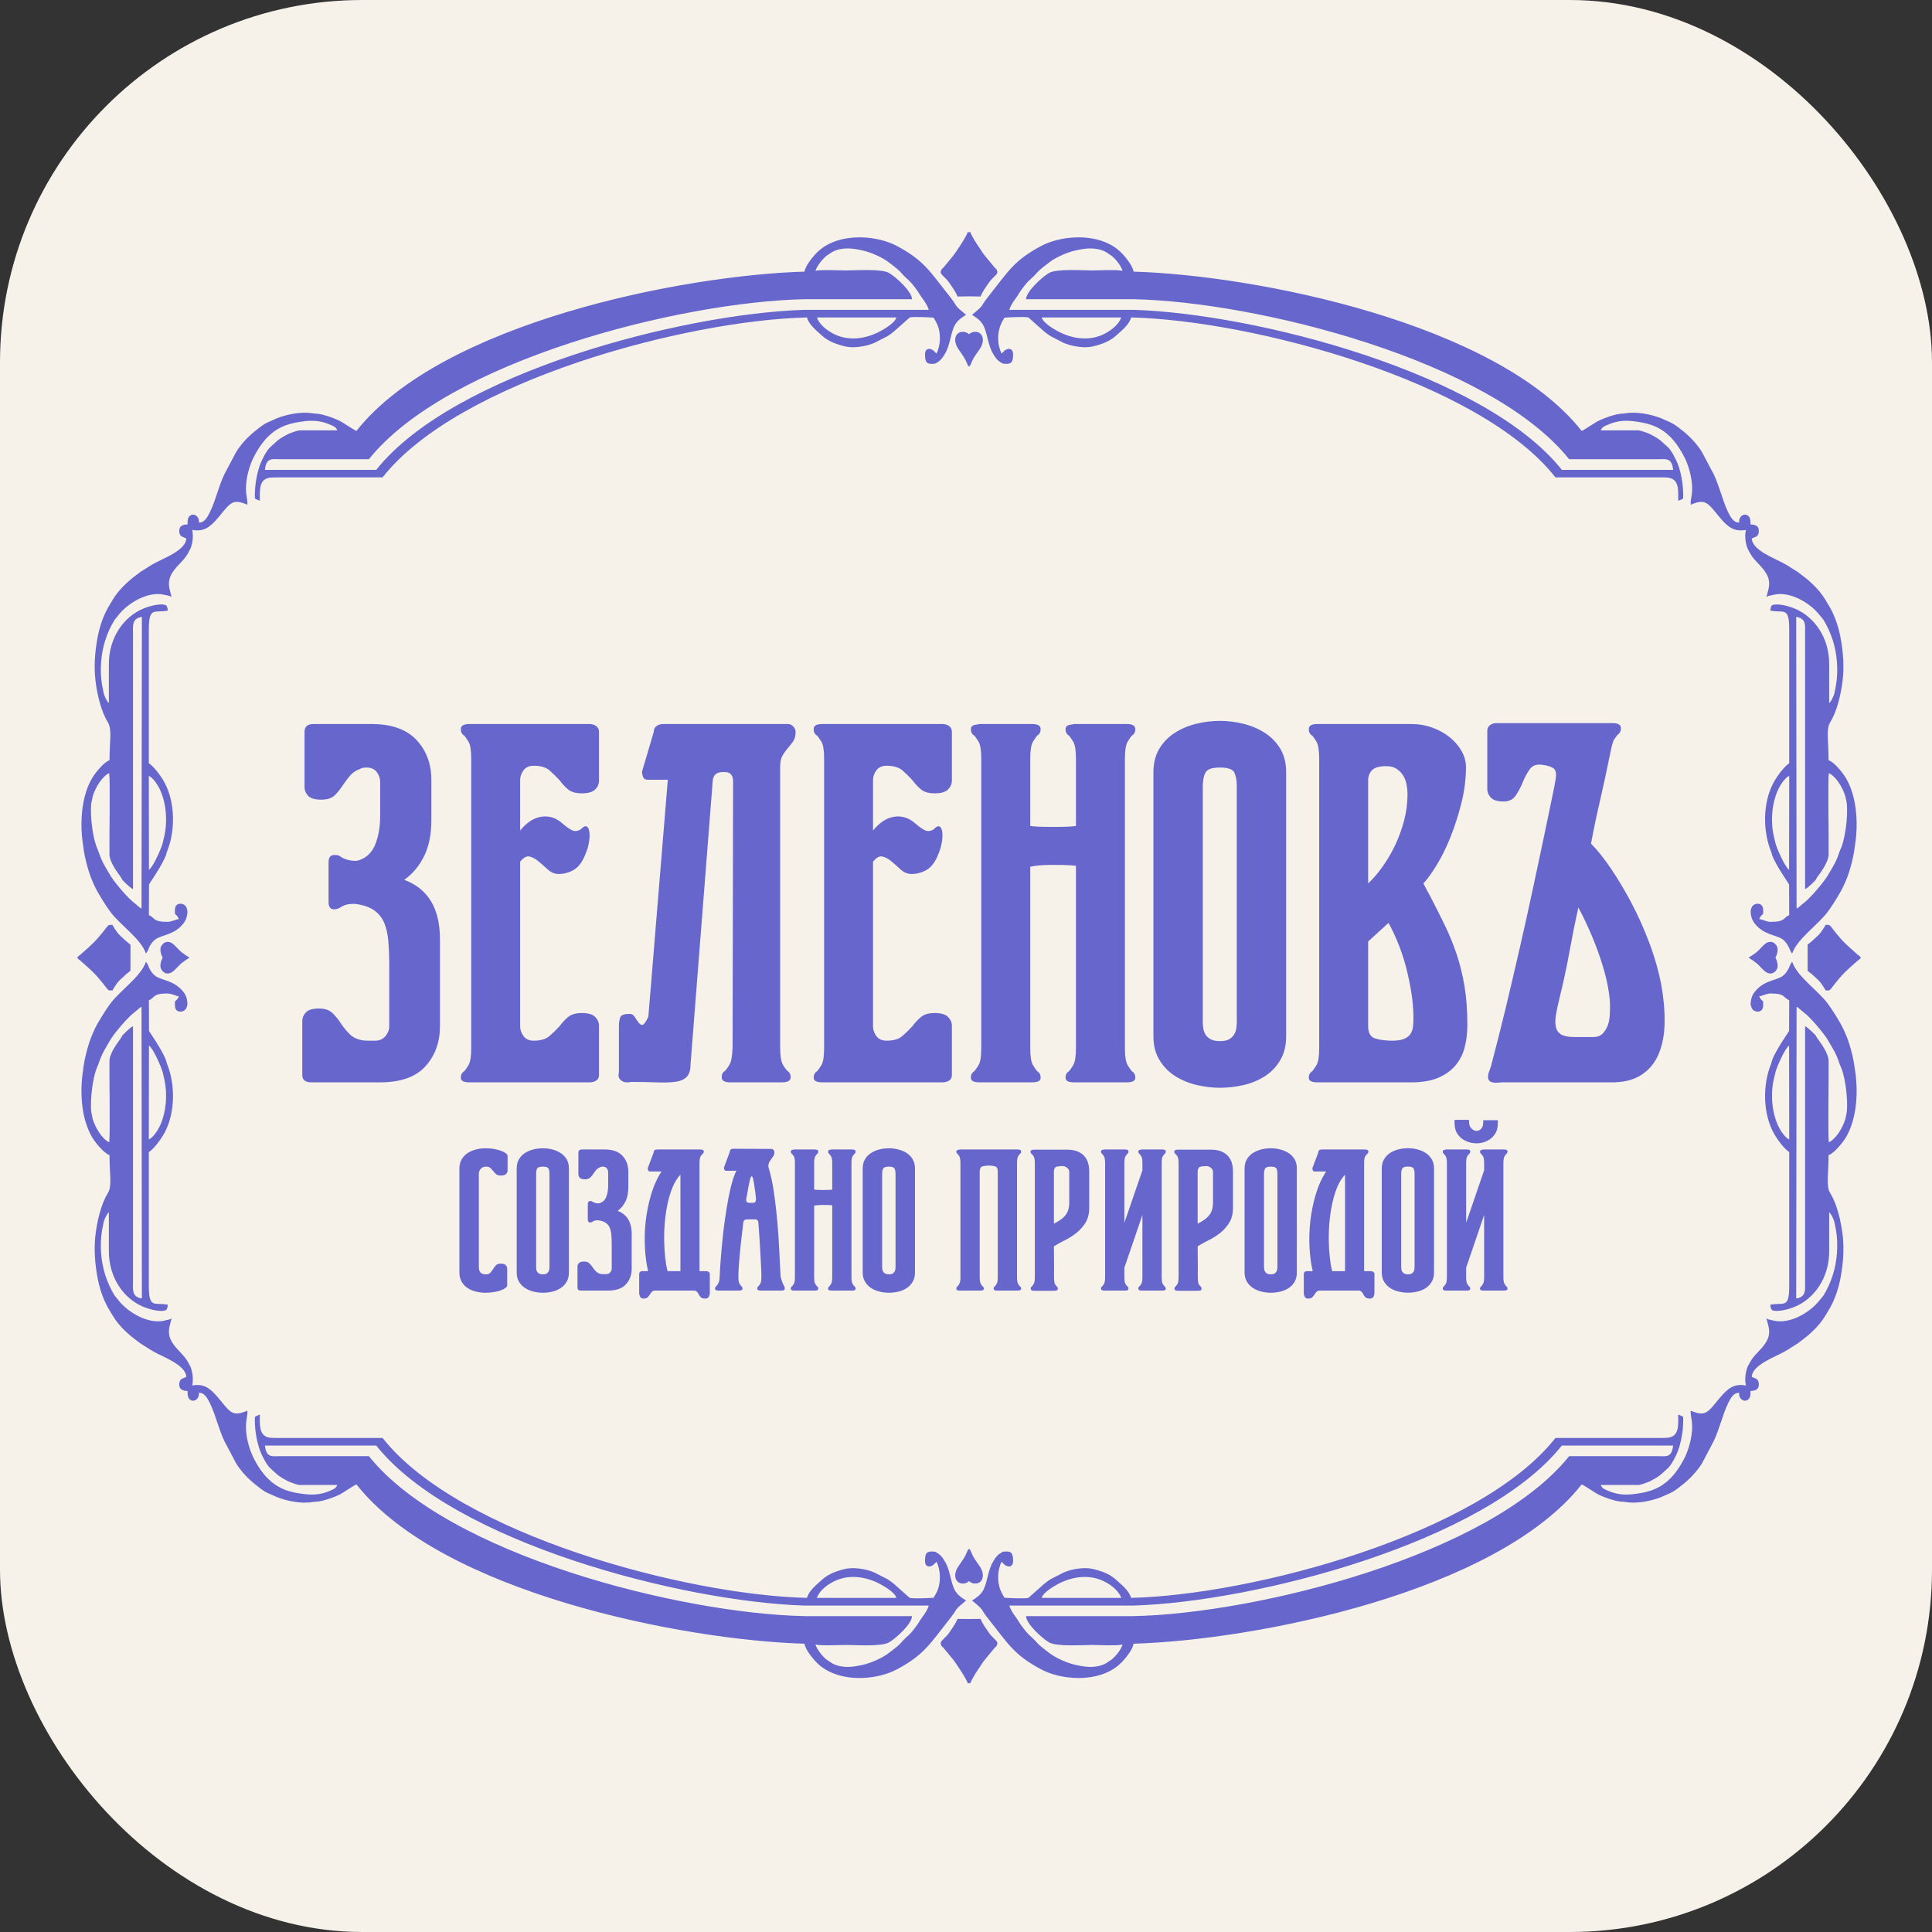
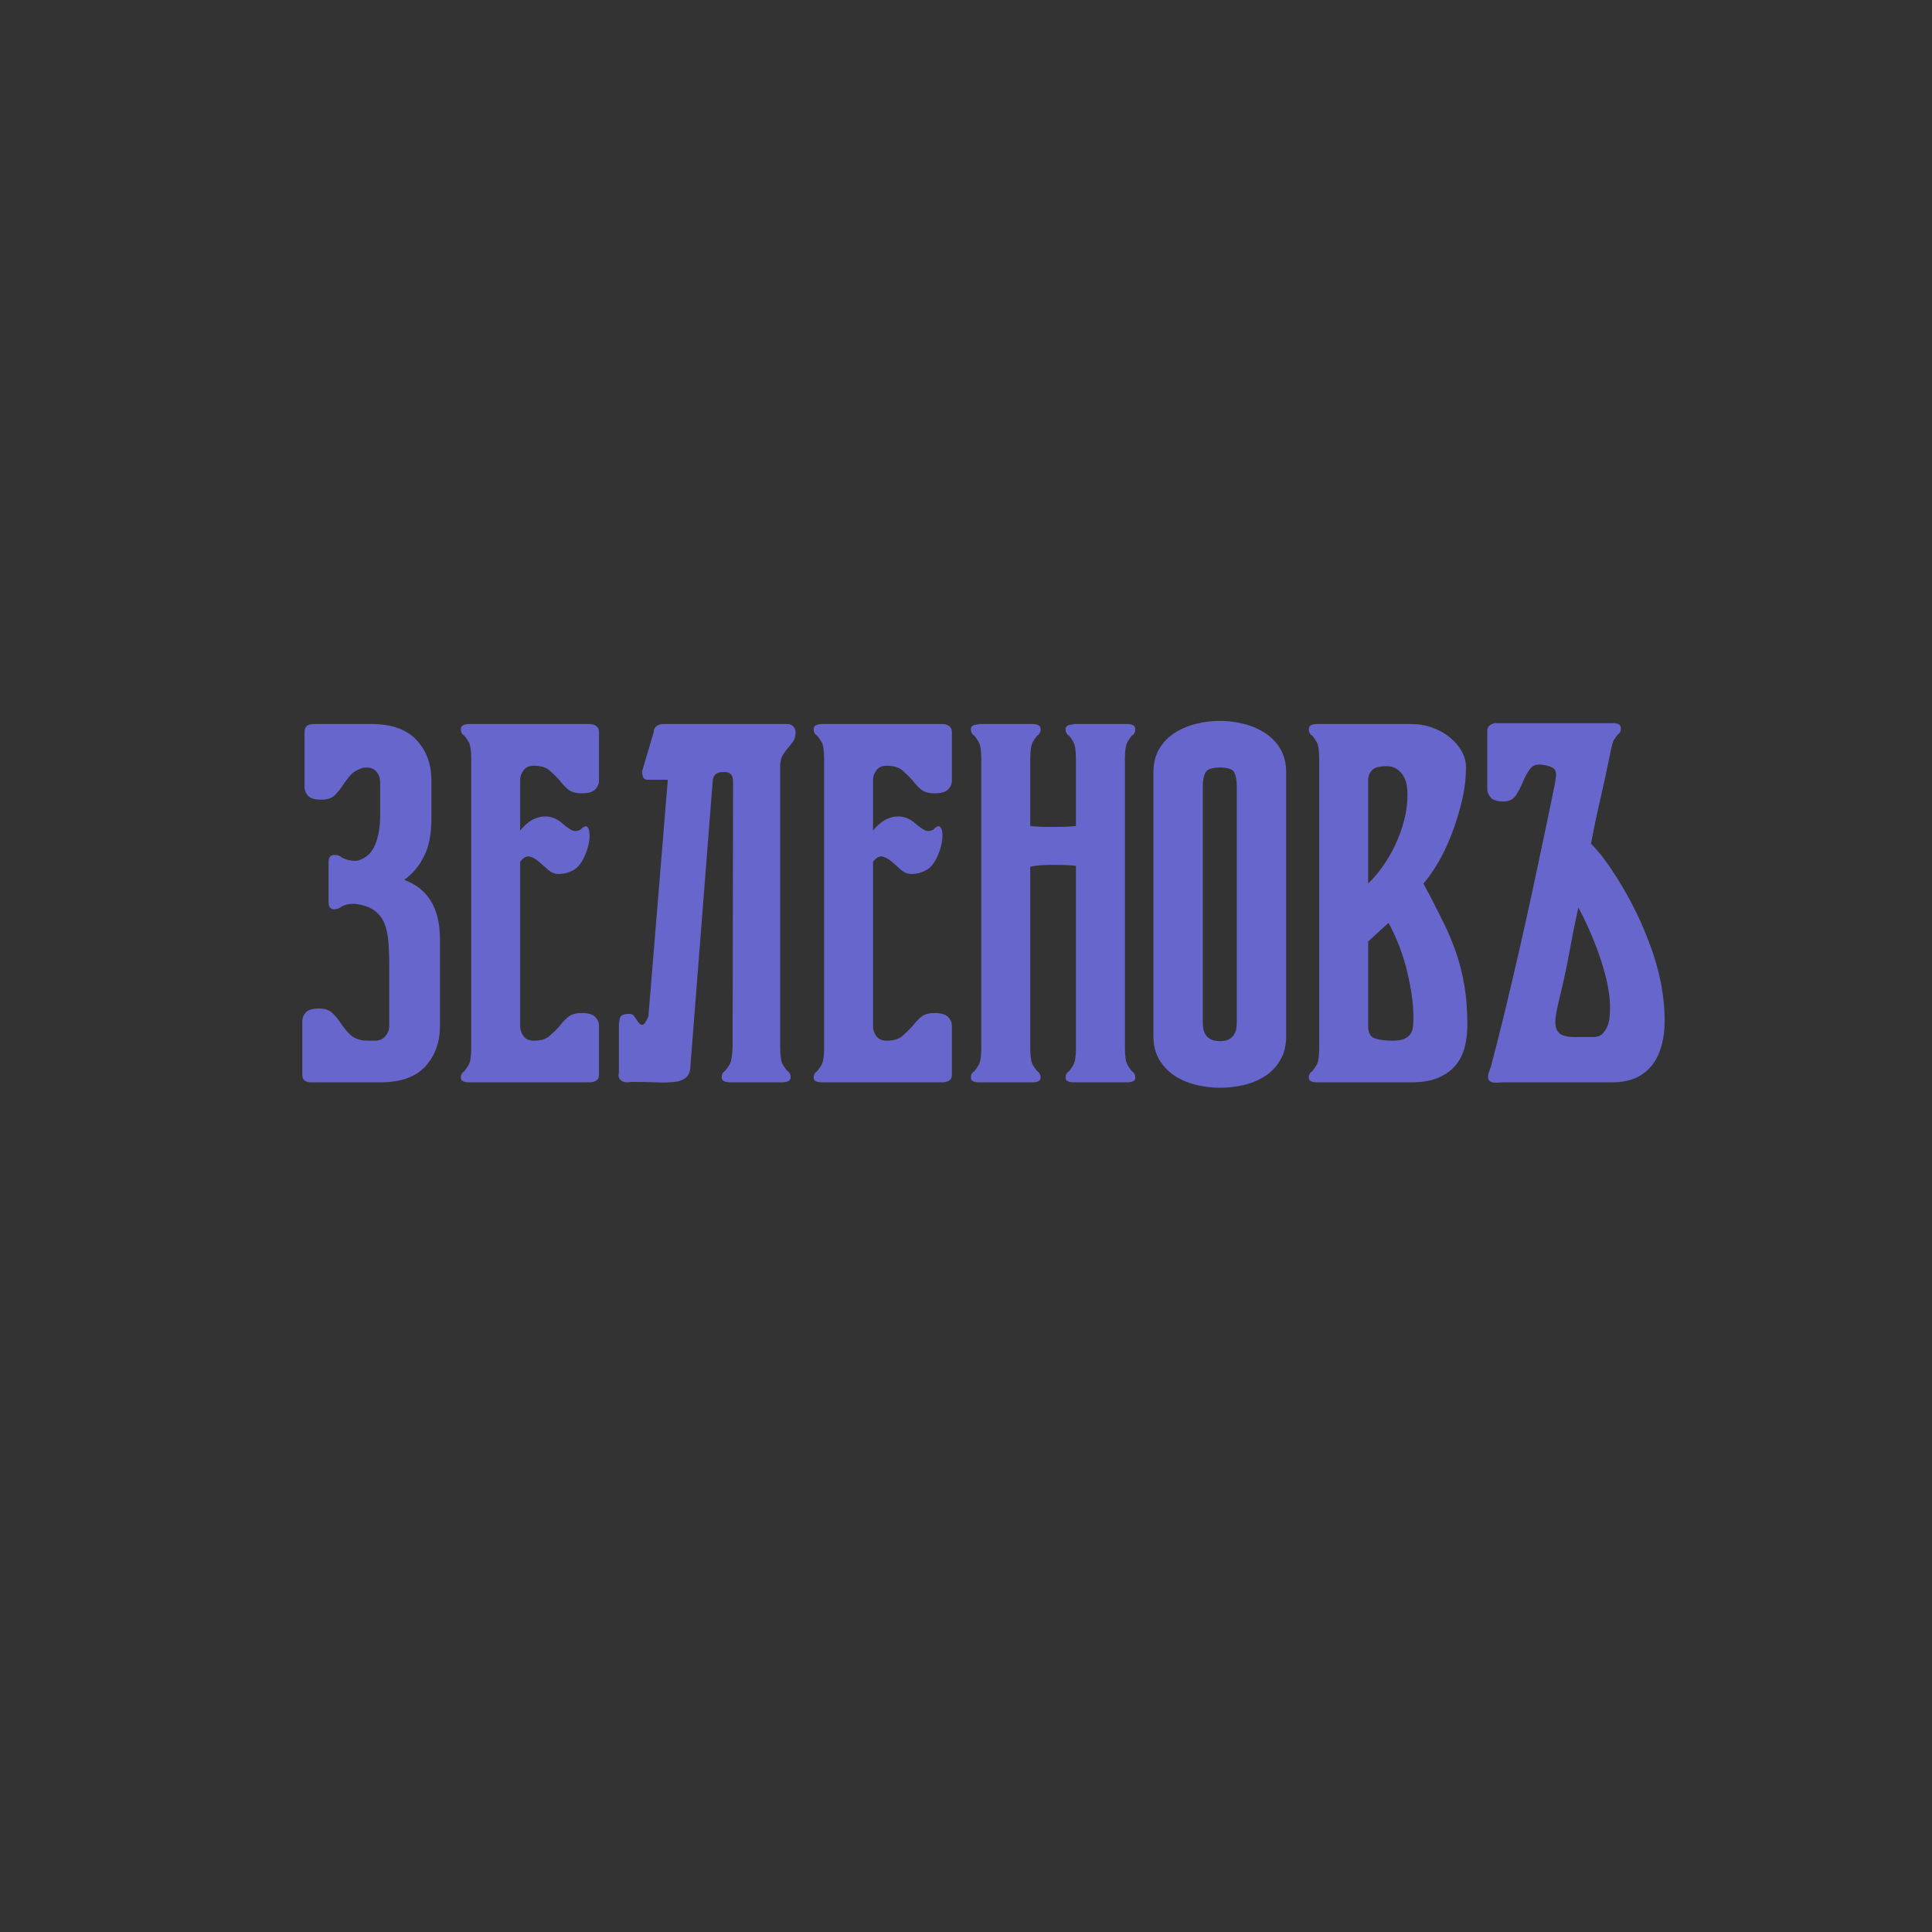
<svg xmlns="http://www.w3.org/2000/svg" width="32" height="32" viewBox="0 0 32 32" fill="none">
  <rect x="0" y="0" width="32" height="32" fill="#333333" stroke="none" />
-   <rect width="32" height="32" rx="6" fill="#F6F2EA" />
  <path d="M6.297 12.953C6.297 12.893 6.278 12.838 6.241 12.788C6.203 12.738 6.147 12.713 6.072 12.713C6.032 12.713 6.004 12.716 5.989 12.724C5.974 12.732 5.954 12.74 5.929 12.75C5.874 12.775 5.829 12.809 5.794 12.851C5.759 12.894 5.724 12.94 5.689 12.99C5.644 13.06 5.597 13.12 5.547 13.17C5.497 13.22 5.422 13.245 5.322 13.245C5.217 13.245 5.144 13.224 5.104 13.182C5.064 13.139 5.044 13.09 5.044 13.035V12.12C5.044 12.035 5.094 11.992 5.194 11.992H6.155C6.485 11.992 6.732 12.08 6.897 12.255C7.062 12.43 7.145 12.653 7.145 12.923V13.575C7.145 13.821 7.104 14.024 7.021 14.187C6.939 14.35 6.83 14.478 6.695 14.573C7.09 14.719 7.287 15.046 7.287 15.556V16.997C7.287 17.262 7.207 17.483 7.047 17.661C6.887 17.838 6.637 17.927 6.297 17.927H6.019H5.157C5.057 17.927 5.007 17.887 5.007 17.807V16.914C5.007 16.859 5.027 16.811 5.067 16.768C5.107 16.726 5.179 16.704 5.284 16.704C5.379 16.704 5.453 16.729 5.506 16.779C5.558 16.829 5.607 16.889 5.652 16.959C5.692 17.019 5.738 17.076 5.791 17.128C5.843 17.181 5.912 17.214 5.997 17.229C6.012 17.234 6.048 17.237 6.106 17.237C6.163 17.237 6.2 17.237 6.215 17.237C6.285 17.237 6.341 17.212 6.383 17.162C6.426 17.112 6.447 17.057 6.447 16.997V16.006C6.447 15.851 6.442 15.713 6.432 15.59C6.422 15.467 6.398 15.364 6.361 15.279C6.323 15.194 6.266 15.125 6.188 15.072C6.111 15.02 6.007 14.986 5.877 14.971H5.847C5.772 14.971 5.709 14.986 5.659 15.016C5.619 15.046 5.577 15.061 5.532 15.061C5.472 15.061 5.442 15.021 5.442 14.941V14.281C5.442 14.201 5.474 14.161 5.539 14.161C5.574 14.161 5.599 14.165 5.614 14.172C5.629 14.18 5.647 14.191 5.667 14.206C5.737 14.241 5.807 14.258 5.877 14.258C5.892 14.258 5.901 14.258 5.903 14.258C5.906 14.258 5.917 14.256 5.937 14.251C6.067 14.211 6.16 14.123 6.215 13.988C6.27 13.853 6.297 13.691 6.297 13.501V12.953ZM8.615 16.997C8.615 17.057 8.634 17.112 8.672 17.162C8.709 17.212 8.765 17.237 8.841 17.237C8.956 17.237 9.043 17.211 9.103 17.158C9.163 17.106 9.218 17.052 9.268 16.997C9.308 16.942 9.354 16.892 9.407 16.847C9.46 16.802 9.536 16.779 9.636 16.779C9.741 16.779 9.815 16.8 9.857 16.843C9.9 16.886 9.921 16.934 9.921 16.989V17.807C9.921 17.847 9.906 17.877 9.876 17.897C9.846 17.917 9.808 17.927 9.763 17.927H7.775C7.68 17.927 7.633 17.902 7.633 17.852C7.633 17.822 7.638 17.8 7.648 17.785C7.658 17.77 7.668 17.757 7.678 17.747V17.755C7.703 17.73 7.73 17.692 7.76 17.642C7.79 17.592 7.805 17.497 7.805 17.357V12.57C7.805 12.43 7.79 12.335 7.76 12.285C7.73 12.235 7.703 12.197 7.678 12.172V12.18C7.668 12.17 7.658 12.158 7.648 12.143C7.638 12.127 7.633 12.105 7.633 12.075C7.633 12.02 7.68 11.992 7.775 11.992H9.763C9.808 11.992 9.846 12.004 9.876 12.026C9.906 12.049 9.921 12.08 9.921 12.12V12.93C9.921 12.985 9.9 13.034 9.857 13.077C9.815 13.119 9.741 13.14 9.636 13.14C9.536 13.14 9.46 13.118 9.407 13.073C9.354 13.028 9.308 12.978 9.268 12.923C9.218 12.868 9.163 12.814 9.103 12.761C9.043 12.709 8.956 12.683 8.841 12.683C8.765 12.683 8.709 12.708 8.672 12.758C8.634 12.808 8.615 12.863 8.615 12.923V13.756C8.725 13.621 8.844 13.544 8.972 13.527C9.099 13.509 9.216 13.548 9.321 13.643C9.366 13.683 9.412 13.717 9.46 13.744C9.507 13.772 9.558 13.771 9.613 13.741C9.663 13.691 9.7 13.674 9.722 13.692C9.745 13.709 9.758 13.743 9.763 13.793C9.768 13.843 9.765 13.901 9.752 13.966C9.74 14.031 9.723 14.086 9.703 14.131C9.653 14.266 9.588 14.357 9.508 14.405C9.428 14.452 9.343 14.476 9.253 14.476C9.188 14.476 9.129 14.452 9.077 14.405C9.024 14.357 8.973 14.312 8.923 14.27C8.873 14.227 8.823 14.2 8.773 14.187C8.723 14.175 8.67 14.203 8.615 14.273V16.997ZM11.437 17.635C11.437 17.73 11.414 17.798 11.369 17.841C11.324 17.883 11.259 17.91 11.174 17.92C11.089 17.93 10.985 17.932 10.863 17.927C10.74 17.922 10.604 17.92 10.454 17.92C10.434 17.925 10.41 17.927 10.382 17.927C10.355 17.927 10.33 17.921 10.307 17.908C10.285 17.896 10.267 17.878 10.255 17.856C10.242 17.833 10.241 17.802 10.251 17.762V17.004C10.251 16.949 10.257 16.901 10.27 16.858C10.282 16.816 10.331 16.794 10.416 16.794C10.456 16.789 10.487 16.804 10.51 16.839C10.532 16.874 10.555 16.907 10.577 16.937C10.6 16.967 10.622 16.979 10.645 16.974C10.668 16.969 10.699 16.924 10.739 16.839L11.061 12.915H10.986H10.724C10.689 12.915 10.665 12.9 10.652 12.87C10.64 12.84 10.634 12.81 10.634 12.78L10.829 12.12C10.829 12.08 10.844 12.049 10.874 12.026C10.904 12.004 10.941 11.992 10.986 11.992H13.05C13.085 11.992 13.115 12.006 13.14 12.034C13.165 12.061 13.177 12.09 13.177 12.12C13.177 12.19 13.163 12.244 13.136 12.281C13.108 12.319 13.08 12.355 13.05 12.39C13.02 12.425 12.991 12.465 12.963 12.51C12.936 12.555 12.922 12.618 12.922 12.698V17.349C12.922 17.489 12.937 17.584 12.967 17.635C12.997 17.685 13.025 17.722 13.05 17.747V17.74C13.06 17.75 13.07 17.762 13.08 17.777C13.09 17.792 13.095 17.815 13.095 17.845C13.095 17.9 13.047 17.927 12.952 17.927H12.479H12.097C12.002 17.927 11.954 17.9 11.954 17.845C11.954 17.815 11.959 17.792 11.969 17.777C11.979 17.762 11.989 17.75 11.999 17.74V17.747C12.024 17.722 12.052 17.685 12.082 17.635C12.112 17.584 12.129 17.489 12.134 17.349L12.142 12.945C12.142 12.84 12.097 12.788 12.007 12.788H11.969C11.864 12.788 11.809 12.84 11.804 12.945L11.437 17.635ZM14.46 16.997C14.46 17.057 14.479 17.112 14.516 17.162C14.554 17.212 14.61 17.237 14.685 17.237C14.8 17.237 14.888 17.211 14.948 17.158C15.008 17.106 15.063 17.052 15.113 16.997C15.153 16.942 15.199 16.892 15.252 16.847C15.304 16.802 15.38 16.779 15.48 16.779C15.585 16.779 15.659 16.8 15.702 16.843C15.744 16.886 15.766 16.934 15.766 16.989V17.807C15.766 17.847 15.751 17.877 15.721 17.897C15.691 17.917 15.653 17.927 15.608 17.927H13.62C13.525 17.927 13.477 17.902 13.477 17.852C13.477 17.822 13.482 17.8 13.492 17.785C13.502 17.77 13.512 17.757 13.522 17.747V17.755C13.547 17.73 13.575 17.692 13.605 17.642C13.635 17.592 13.65 17.497 13.65 17.357V12.57C13.65 12.43 13.635 12.335 13.605 12.285C13.575 12.235 13.547 12.197 13.522 12.172V12.18C13.512 12.17 13.502 12.158 13.492 12.143C13.482 12.127 13.477 12.105 13.477 12.075C13.477 12.02 13.525 11.992 13.62 11.992H15.608C15.653 11.992 15.691 12.004 15.721 12.026C15.751 12.049 15.766 12.08 15.766 12.12V12.93C15.766 12.985 15.744 13.034 15.702 13.077C15.659 13.119 15.585 13.14 15.48 13.14C15.38 13.14 15.304 13.118 15.252 13.073C15.199 13.028 15.153 12.978 15.113 12.923C15.063 12.868 15.008 12.814 14.948 12.761C14.888 12.709 14.8 12.683 14.685 12.683C14.61 12.683 14.554 12.708 14.516 12.758C14.479 12.808 14.46 12.863 14.46 12.923V13.756C14.57 13.621 14.689 13.544 14.816 13.527C14.944 13.509 15.06 13.548 15.165 13.643C15.21 13.683 15.257 13.717 15.304 13.744C15.352 13.772 15.403 13.771 15.458 13.741C15.508 13.691 15.544 13.674 15.567 13.692C15.589 13.709 15.603 13.743 15.608 13.793C15.613 13.843 15.609 13.901 15.597 13.966C15.584 14.031 15.568 14.086 15.548 14.131C15.498 14.266 15.433 14.357 15.353 14.405C15.273 14.452 15.188 14.476 15.098 14.476C15.033 14.476 14.974 14.452 14.921 14.405C14.869 14.357 14.818 14.312 14.768 14.27C14.718 14.227 14.668 14.2 14.618 14.187C14.568 14.175 14.515 14.203 14.46 14.273V16.997ZM18.804 17.852C18.804 17.902 18.757 17.927 18.662 17.927H17.791C17.696 17.927 17.649 17.902 17.649 17.852C17.649 17.822 17.654 17.8 17.664 17.785C17.674 17.77 17.684 17.757 17.694 17.747V17.755C17.719 17.73 17.746 17.692 17.776 17.642C17.806 17.592 17.821 17.497 17.821 17.357V14.341C17.786 14.336 17.743 14.332 17.69 14.33C17.637 14.327 17.574 14.326 17.499 14.326H17.386C17.326 14.326 17.269 14.328 17.214 14.333C17.159 14.338 17.109 14.346 17.064 14.356V17.357C17.064 17.497 17.079 17.592 17.109 17.642C17.139 17.692 17.166 17.73 17.191 17.755V17.747C17.201 17.757 17.211 17.77 17.221 17.785C17.231 17.8 17.236 17.822 17.236 17.852C17.236 17.902 17.189 17.927 17.094 17.927H16.223C16.128 17.927 16.081 17.902 16.081 17.852C16.081 17.822 16.086 17.8 16.096 17.785C16.106 17.77 16.116 17.757 16.126 17.747V17.755C16.151 17.73 16.178 17.692 16.208 17.642C16.238 17.592 16.253 17.497 16.253 17.357V12.57C16.253 12.43 16.238 12.335 16.208 12.285C16.178 12.235 16.151 12.197 16.126 12.172V12.18C16.116 12.17 16.106 12.158 16.096 12.143C16.086 12.127 16.081 12.105 16.081 12.075C16.081 12.03 16.116 12.005 16.186 12C16.196 12 16.202 11.999 16.204 11.996C16.207 11.994 16.213 11.992 16.223 11.992H17.094C17.189 11.992 17.236 12.02 17.236 12.075C17.236 12.105 17.231 12.127 17.221 12.143C17.211 12.158 17.201 12.17 17.191 12.18V12.172C17.166 12.197 17.139 12.235 17.109 12.285C17.079 12.335 17.064 12.43 17.064 12.57V13.681C17.099 13.686 17.142 13.689 17.195 13.692C17.247 13.694 17.311 13.696 17.386 13.696H17.499C17.574 13.696 17.637 13.694 17.69 13.692C17.743 13.689 17.786 13.686 17.821 13.681V12.57C17.821 12.43 17.806 12.335 17.776 12.285C17.746 12.235 17.719 12.197 17.694 12.172V12.18C17.684 12.17 17.674 12.158 17.664 12.143C17.654 12.127 17.649 12.105 17.649 12.075C17.649 12.03 17.684 12.005 17.754 12C17.764 12 17.77 11.999 17.773 11.996C17.775 11.994 17.781 11.992 17.791 11.992H18.662C18.757 11.992 18.804 12.02 18.804 12.075C18.804 12.105 18.799 12.127 18.789 12.143C18.779 12.158 18.769 12.17 18.759 12.18V12.172C18.734 12.197 18.707 12.235 18.677 12.285C18.647 12.335 18.632 12.43 18.632 12.57V17.357C18.632 17.497 18.647 17.592 18.677 17.642C18.707 17.692 18.734 17.73 18.759 17.755V17.747C18.769 17.757 18.779 17.77 18.789 17.785C18.799 17.8 18.804 17.822 18.804 17.852ZM21.303 17.162C21.303 17.317 21.27 17.45 21.205 17.559C21.14 17.67 21.055 17.758 20.95 17.826C20.845 17.893 20.727 17.942 20.597 17.972C20.467 18.002 20.337 18.017 20.207 18.017C20.082 18.017 19.955 18.002 19.825 17.972C19.695 17.942 19.576 17.893 19.468 17.826C19.361 17.758 19.273 17.67 19.206 17.559C19.138 17.45 19.104 17.317 19.104 17.162V12.795C19.104 12.64 19.137 12.509 19.202 12.401C19.267 12.294 19.352 12.206 19.457 12.139C19.562 12.071 19.68 12.021 19.81 11.989C19.94 11.956 20.072 11.94 20.207 11.94C20.337 11.94 20.467 11.956 20.597 11.989C20.727 12.021 20.845 12.071 20.95 12.139C21.055 12.206 21.14 12.294 21.205 12.401C21.27 12.509 21.303 12.64 21.303 12.795V17.162ZM20.485 13.02C20.485 12.925 20.471 12.85 20.444 12.795C20.416 12.74 20.337 12.713 20.207 12.713C20.077 12.713 19.997 12.74 19.967 12.795C19.937 12.85 19.922 12.925 19.922 13.02V16.937C19.922 16.967 19.925 16.999 19.93 17.034C19.935 17.069 19.947 17.103 19.967 17.136C19.987 17.168 20.016 17.194 20.053 17.214C20.091 17.234 20.142 17.244 20.207 17.244C20.272 17.244 20.322 17.234 20.357 17.214C20.392 17.194 20.42 17.168 20.44 17.136C20.46 17.103 20.472 17.069 20.477 17.034C20.482 16.999 20.485 16.967 20.485 16.937V13.02ZM24.304 16.974C24.304 17.109 24.289 17.234 24.259 17.349C24.229 17.465 24.177 17.564 24.105 17.65C24.032 17.735 23.937 17.802 23.82 17.852C23.702 17.902 23.553 17.927 23.373 17.927H21.82C21.725 17.927 21.678 17.902 21.678 17.852C21.678 17.822 21.683 17.8 21.693 17.785C21.703 17.77 21.713 17.757 21.723 17.747V17.755C21.748 17.73 21.775 17.692 21.805 17.642C21.835 17.592 21.85 17.497 21.85 17.357V12.57C21.85 12.43 21.835 12.335 21.805 12.285C21.775 12.235 21.748 12.197 21.723 12.172V12.18C21.713 12.17 21.703 12.158 21.693 12.143C21.683 12.127 21.678 12.105 21.678 12.075C21.678 12.02 21.725 11.992 21.82 11.992H23.373C23.498 11.992 23.616 12.012 23.726 12.053C23.836 12.092 23.932 12.146 24.015 12.214C24.097 12.281 24.163 12.358 24.21 12.443C24.258 12.528 24.281 12.615 24.281 12.705C24.281 12.9 24.256 13.098 24.206 13.298C24.156 13.498 24.096 13.686 24.026 13.861C23.956 14.036 23.88 14.191 23.797 14.326C23.715 14.461 23.641 14.563 23.576 14.633C23.606 14.694 23.641 14.758 23.681 14.829C23.766 14.994 23.846 15.152 23.921 15.305C23.996 15.457 24.062 15.618 24.12 15.785C24.177 15.953 24.223 16.133 24.255 16.325C24.288 16.518 24.304 16.734 24.304 16.974ZM23.411 16.869C23.411 16.719 23.398 16.569 23.373 16.419C23.348 16.269 23.317 16.125 23.28 15.988C23.242 15.85 23.198 15.721 23.148 15.601C23.098 15.481 23.048 15.376 22.998 15.286L22.661 15.594V16.997C22.661 17.112 22.702 17.181 22.785 17.203C22.867 17.226 22.958 17.237 23.058 17.237C23.143 17.237 23.21 17.227 23.257 17.207C23.305 17.187 23.34 17.159 23.362 17.124C23.385 17.089 23.398 17.049 23.404 17.004C23.408 16.959 23.411 16.914 23.411 16.869ZM23.313 13.155C23.313 13.105 23.308 13.053 23.298 12.998C23.288 12.943 23.27 12.893 23.242 12.848C23.215 12.803 23.178 12.765 23.133 12.735C23.088 12.705 23.031 12.69 22.961 12.69C22.846 12.69 22.767 12.713 22.724 12.758C22.682 12.803 22.661 12.858 22.661 12.923V14.633C22.746 14.553 22.827 14.458 22.904 14.348C22.982 14.238 23.051 14.12 23.111 13.992C23.171 13.864 23.22 13.729 23.257 13.587C23.295 13.444 23.313 13.3 23.313 13.155ZM25.549 12.668C25.454 12.653 25.384 12.677 25.339 12.739C25.294 12.802 25.255 12.873 25.223 12.953C25.19 13.033 25.152 13.107 25.107 13.174C25.062 13.242 24.994 13.275 24.904 13.275C24.804 13.275 24.734 13.254 24.694 13.212C24.654 13.169 24.634 13.12 24.634 13.065V12.105C24.634 12.065 24.649 12.034 24.679 12.011C24.709 11.989 24.744 11.977 24.784 11.977H26.712C26.802 11.977 26.847 12.005 26.847 12.06C26.847 12.09 26.842 12.113 26.832 12.127C26.822 12.143 26.812 12.155 26.802 12.165V12.158C26.782 12.182 26.761 12.211 26.738 12.244C26.716 12.276 26.692 12.36 26.667 12.495C26.612 12.765 26.557 13.019 26.502 13.257C26.447 13.494 26.397 13.733 26.352 13.973C26.457 14.078 26.567 14.216 26.682 14.386C26.797 14.556 26.91 14.745 27.02 14.952C27.13 15.16 27.229 15.38 27.316 15.613C27.404 15.845 27.47 16.076 27.515 16.307C27.555 16.527 27.574 16.735 27.571 16.933C27.569 17.131 27.536 17.304 27.474 17.454C27.411 17.605 27.314 17.722 27.181 17.807C27.049 17.892 26.875 17.932 26.66 17.927H24.866C24.791 17.937 24.738 17.936 24.705 17.923C24.673 17.911 24.654 17.891 24.649 17.863C24.644 17.836 24.646 17.806 24.656 17.773C24.666 17.741 24.679 17.705 24.694 17.665C24.774 17.364 24.855 17.043 24.938 16.701C25.02 16.358 25.1 16.016 25.178 15.676C25.255 15.336 25.328 15.009 25.395 14.694C25.463 14.378 25.523 14.095 25.576 13.842C25.628 13.589 25.672 13.379 25.707 13.212C25.742 13.044 25.762 12.94 25.767 12.9C25.782 12.81 25.769 12.752 25.729 12.724C25.689 12.697 25.629 12.678 25.549 12.668ZM25.827 16.547C25.802 16.647 25.783 16.735 25.771 16.813C25.758 16.89 25.758 16.957 25.771 17.012C25.783 17.067 25.813 17.108 25.861 17.136C25.908 17.163 25.984 17.177 26.09 17.177H26.39C26.455 17.177 26.506 17.158 26.543 17.121C26.581 17.083 26.61 17.037 26.63 16.982C26.65 16.927 26.661 16.868 26.663 16.805C26.666 16.743 26.667 16.687 26.667 16.637C26.662 16.512 26.643 16.379 26.611 16.239C26.578 16.099 26.537 15.958 26.487 15.815C26.437 15.673 26.382 15.534 26.322 15.399C26.262 15.264 26.202 15.141 26.142 15.031C26.092 15.256 26.044 15.494 25.999 15.744C25.954 15.994 25.897 16.262 25.827 16.547Z" fill="#6666CC" />
-   <path d="M8.407 19.388C8.407 19.41 8.398 19.429 8.382 19.445C8.365 19.462 8.336 19.471 8.295 19.471C8.261 19.471 8.236 19.464 8.219 19.45C8.202 19.436 8.187 19.419 8.173 19.4C8.158 19.382 8.142 19.365 8.126 19.348C8.11 19.331 8.083 19.323 8.043 19.323C8.016 19.323 7.99 19.334 7.967 19.355C7.943 19.377 7.931 19.407 7.931 19.444V20.986C7.931 20.998 7.932 21.011 7.934 21.025C7.936 21.038 7.941 21.052 7.949 21.064C7.957 21.077 7.968 21.088 7.983 21.096C7.998 21.103 8.018 21.107 8.043 21.107C8.081 21.107 8.107 21.098 8.123 21.079C8.139 21.061 8.155 21.039 8.17 21.016C8.182 20.994 8.197 20.974 8.215 20.957C8.232 20.939 8.258 20.93 8.292 20.93C8.333 20.93 8.362 20.938 8.377 20.955C8.393 20.972 8.401 20.991 8.401 21.013V21.288C8.401 21.303 8.391 21.319 8.371 21.333C8.352 21.348 8.326 21.361 8.293 21.373C8.261 21.385 8.223 21.394 8.179 21.401C8.136 21.408 8.091 21.412 8.043 21.412C7.99 21.412 7.938 21.406 7.887 21.394C7.836 21.382 7.789 21.363 7.748 21.336C7.707 21.31 7.673 21.275 7.648 21.231C7.622 21.188 7.609 21.136 7.609 21.075V19.355C7.609 19.294 7.622 19.243 7.648 19.2C7.673 19.158 7.707 19.123 7.748 19.097C7.789 19.07 7.836 19.051 7.887 19.038C7.938 19.025 7.99 19.019 8.043 19.019C8.091 19.019 8.136 19.023 8.181 19.03C8.225 19.038 8.264 19.048 8.298 19.06C8.331 19.072 8.358 19.086 8.377 19.101C8.397 19.117 8.407 19.132 8.407 19.146V19.388ZM9.423 21.075C9.423 21.136 9.41 21.188 9.385 21.231C9.359 21.275 9.326 21.31 9.284 21.336C9.243 21.363 9.197 21.382 9.145 21.394C9.094 21.406 9.043 21.412 8.992 21.412C8.943 21.412 8.892 21.406 8.841 21.394C8.79 21.382 8.743 21.363 8.701 21.336C8.658 21.31 8.624 21.275 8.597 21.231C8.571 21.188 8.558 21.136 8.558 21.075V19.355C8.558 19.294 8.57 19.243 8.596 19.2C8.621 19.158 8.655 19.123 8.696 19.097C8.738 19.07 8.784 19.051 8.835 19.038C8.886 19.025 8.939 19.019 8.992 19.019C9.043 19.019 9.094 19.025 9.145 19.038C9.197 19.051 9.243 19.07 9.284 19.097C9.326 19.123 9.359 19.158 9.385 19.2C9.41 19.243 9.423 19.294 9.423 19.355V21.075ZM9.101 19.444C9.101 19.407 9.096 19.377 9.085 19.355C9.074 19.334 9.043 19.323 8.992 19.323C8.941 19.323 8.909 19.334 8.897 19.355C8.885 19.377 8.88 19.407 8.88 19.444V20.986C8.88 20.998 8.881 21.011 8.882 21.025C8.884 21.038 8.889 21.052 8.897 21.064C8.905 21.077 8.916 21.088 8.931 21.096C8.946 21.103 8.966 21.107 8.992 21.107C9.017 21.107 9.037 21.103 9.051 21.096C9.065 21.088 9.076 21.077 9.083 21.064C9.091 21.052 9.096 21.038 9.098 21.025C9.1 21.011 9.101 20.998 9.101 20.986V19.444ZM10.073 19.417C10.073 19.394 10.066 19.372 10.051 19.352C10.036 19.333 10.014 19.323 9.984 19.323C9.969 19.323 9.958 19.324 9.952 19.327C9.946 19.33 9.938 19.334 9.928 19.338C9.907 19.348 9.889 19.361 9.875 19.378C9.861 19.394 9.848 19.413 9.834 19.432C9.816 19.46 9.797 19.483 9.778 19.503C9.758 19.523 9.728 19.533 9.689 19.533C9.648 19.533 9.619 19.524 9.603 19.508C9.588 19.491 9.58 19.472 9.58 19.45V19.09C9.58 19.056 9.599 19.039 9.639 19.039H10.017C10.147 19.039 10.245 19.074 10.309 19.143C10.374 19.212 10.407 19.299 10.407 19.406V19.663C10.407 19.759 10.391 19.839 10.358 19.903C10.326 19.967 10.283 20.018 10.23 20.056C10.385 20.113 10.463 20.242 10.463 20.443V21.01C10.463 21.114 10.432 21.201 10.368 21.271C10.306 21.341 10.207 21.376 10.073 21.376H9.964H9.624C9.585 21.376 9.565 21.36 9.565 21.329V20.977C9.565 20.956 9.573 20.936 9.589 20.92C9.604 20.903 9.633 20.895 9.674 20.895C9.712 20.895 9.741 20.904 9.761 20.924C9.782 20.944 9.801 20.968 9.819 20.995C9.835 21.019 9.853 21.041 9.874 21.061C9.894 21.082 9.921 21.096 9.955 21.101C9.961 21.103 9.975 21.104 9.998 21.104C10.02 21.104 10.035 21.104 10.041 21.104C10.068 21.104 10.09 21.095 10.107 21.075C10.124 21.055 10.132 21.034 10.132 21.01V20.62C10.132 20.559 10.13 20.504 10.126 20.456C10.122 20.408 10.113 20.367 10.098 20.333C10.084 20.3 10.061 20.273 10.03 20.252C10 20.231 9.959 20.218 9.908 20.212H9.896C9.866 20.212 9.842 20.218 9.822 20.23C9.806 20.242 9.789 20.248 9.772 20.248C9.748 20.248 9.736 20.232 9.736 20.2V19.94C9.736 19.909 9.749 19.893 9.775 19.893C9.789 19.893 9.798 19.895 9.804 19.898C9.81 19.901 9.817 19.905 9.825 19.911C9.853 19.925 9.88 19.931 9.908 19.931C9.914 19.931 9.917 19.931 9.918 19.931C9.919 19.931 9.923 19.93 9.931 19.928C9.983 19.913 10.019 19.878 10.041 19.825C10.062 19.772 10.073 19.708 10.073 19.633V19.417ZM10.856 21.376C10.83 21.376 10.812 21.382 10.8 21.394C10.788 21.406 10.778 21.419 10.77 21.432C10.761 21.448 10.748 21.465 10.732 21.483C10.716 21.5 10.691 21.509 10.658 21.509C10.63 21.509 10.612 21.498 10.602 21.477C10.592 21.455 10.587 21.438 10.587 21.426V21.104C10.587 21.071 10.607 21.054 10.646 21.054H10.735C10.707 20.94 10.69 20.81 10.682 20.666C10.674 20.521 10.678 20.374 10.695 20.225C10.712 20.077 10.741 19.93 10.784 19.787C10.826 19.643 10.884 19.515 10.957 19.403H10.764C10.751 19.403 10.741 19.397 10.736 19.385C10.731 19.373 10.729 19.361 10.729 19.349L10.826 19.09C10.826 19.056 10.846 19.039 10.886 19.039H11.598C11.637 19.039 11.657 19.05 11.657 19.072C11.657 19.084 11.655 19.092 11.651 19.098C11.647 19.104 11.643 19.109 11.639 19.113V19.11C11.627 19.12 11.615 19.135 11.604 19.154C11.592 19.174 11.586 19.212 11.586 19.267V21.054H11.695C11.713 21.054 11.728 21.059 11.739 21.067C11.751 21.076 11.757 21.089 11.757 21.104V21.426C11.757 21.438 11.752 21.455 11.741 21.477C11.73 21.498 11.711 21.509 11.683 21.509C11.646 21.509 11.62 21.501 11.605 21.484C11.59 21.467 11.578 21.45 11.568 21.432H11.571C11.561 21.416 11.551 21.403 11.54 21.392C11.529 21.382 11.513 21.376 11.491 21.376H10.856ZM11.27 19.456C11.216 19.513 11.173 19.584 11.138 19.669C11.104 19.753 11.076 19.845 11.055 19.945C11.035 20.044 11.02 20.147 11.011 20.252C11.002 20.357 10.999 20.46 11.001 20.559C11.003 20.659 11.009 20.751 11.018 20.837C11.028 20.923 11.041 20.995 11.057 21.054H11.27V19.456ZM12.36 19.861C12.356 19.902 12.374 19.923 12.413 19.923H12.469C12.505 19.923 12.522 19.902 12.522 19.861C12.52 19.849 12.518 19.831 12.516 19.807C12.514 19.784 12.512 19.766 12.511 19.754C12.495 19.63 12.481 19.55 12.471 19.515C12.46 19.479 12.448 19.474 12.437 19.497C12.425 19.521 12.413 19.567 12.401 19.635C12.389 19.703 12.376 19.778 12.36 19.861ZM12.561 20.259C12.561 20.218 12.543 20.197 12.508 20.197H12.375C12.333 20.197 12.312 20.218 12.31 20.259C12.3 20.342 12.29 20.427 12.28 20.515C12.27 20.603 12.261 20.687 12.254 20.768C12.246 20.848 12.24 20.922 12.236 20.988C12.232 21.054 12.23 21.107 12.23 21.149C12.23 21.204 12.236 21.241 12.248 21.261C12.259 21.281 12.27 21.295 12.28 21.305V21.302C12.284 21.306 12.288 21.311 12.292 21.317C12.296 21.323 12.298 21.332 12.298 21.344C12.298 21.365 12.279 21.376 12.242 21.376H11.899C11.861 21.376 11.843 21.365 11.843 21.344C11.843 21.33 11.847 21.32 11.855 21.313C11.863 21.306 11.871 21.296 11.88 21.285C11.889 21.273 11.897 21.257 11.905 21.237C11.913 21.218 11.918 21.187 11.92 21.146C11.924 21.051 11.93 20.949 11.939 20.838C11.948 20.728 11.958 20.615 11.97 20.5C11.982 20.385 11.996 20.271 12.013 20.159C12.029 20.047 12.047 19.941 12.066 19.841C12.085 19.742 12.105 19.653 12.128 19.576C12.15 19.498 12.174 19.436 12.197 19.391H12.026C12.012 19.391 12.003 19.385 11.998 19.373C11.993 19.361 11.991 19.349 11.991 19.338L12.088 19.078C12.088 19.044 12.108 19.027 12.147 19.027L12.776 19.03C12.79 19.03 12.802 19.036 12.812 19.047C12.822 19.058 12.827 19.069 12.827 19.081C12.827 19.108 12.821 19.13 12.81 19.147C12.8 19.164 12.788 19.18 12.776 19.196C12.765 19.212 12.753 19.229 12.742 19.247C12.732 19.266 12.726 19.291 12.726 19.323C12.768 19.463 12.8 19.613 12.822 19.773C12.845 19.934 12.863 20.095 12.877 20.256C12.891 20.418 12.901 20.576 12.908 20.729C12.915 20.883 12.922 21.023 12.93 21.149C12.94 21.188 12.949 21.217 12.957 21.236C12.964 21.255 12.971 21.269 12.977 21.28C12.983 21.291 12.988 21.3 12.992 21.308C12.996 21.316 12.998 21.328 12.998 21.344C12.998 21.365 12.979 21.376 12.942 21.376H12.599C12.562 21.376 12.543 21.365 12.543 21.344C12.543 21.332 12.545 21.323 12.549 21.317C12.553 21.311 12.557 21.306 12.561 21.302V21.305C12.57 21.295 12.581 21.281 12.593 21.261C12.605 21.241 12.611 21.204 12.611 21.149C12.611 21.113 12.61 21.064 12.607 21.001C12.604 20.938 12.6 20.866 12.596 20.787C12.592 20.707 12.587 20.622 12.581 20.531C12.575 20.441 12.569 20.35 12.561 20.259ZM14.171 21.347C14.171 21.366 14.152 21.376 14.115 21.376H13.772C13.735 21.376 13.716 21.366 13.716 21.347C13.716 21.335 13.718 21.326 13.722 21.32C13.726 21.314 13.73 21.309 13.734 21.305V21.308C13.743 21.298 13.754 21.284 13.766 21.264C13.778 21.244 13.784 21.207 13.784 21.152V19.964C13.77 19.962 13.753 19.96 13.732 19.959C13.711 19.959 13.686 19.958 13.657 19.958H13.613C13.589 19.958 13.566 19.959 13.544 19.961C13.523 19.963 13.503 19.966 13.485 19.97V21.152C13.485 21.207 13.491 21.244 13.503 21.264C13.515 21.284 13.526 21.298 13.536 21.308V21.305C13.54 21.309 13.543 21.314 13.547 21.32C13.551 21.326 13.553 21.335 13.553 21.347C13.553 21.366 13.535 21.376 13.497 21.376H13.155C13.117 21.376 13.098 21.366 13.098 21.347C13.098 21.335 13.1 21.326 13.104 21.32C13.108 21.314 13.112 21.309 13.116 21.305V21.308C13.126 21.298 13.137 21.284 13.149 21.264C13.161 21.244 13.166 21.207 13.166 21.152V19.267C13.166 19.212 13.161 19.174 13.149 19.154C13.137 19.135 13.126 19.12 13.116 19.11V19.113C13.112 19.109 13.108 19.104 13.104 19.098C13.1 19.092 13.098 19.084 13.098 19.072C13.098 19.054 13.112 19.044 13.14 19.042C13.144 19.042 13.146 19.042 13.147 19.041C13.148 19.04 13.151 19.039 13.155 19.039H13.497C13.535 19.039 13.553 19.05 13.553 19.072C13.553 19.084 13.551 19.092 13.547 19.098C13.543 19.104 13.54 19.109 13.536 19.113V19.11C13.526 19.12 13.515 19.135 13.503 19.154C13.491 19.174 13.485 19.212 13.485 19.267V19.704C13.499 19.706 13.517 19.707 13.537 19.708C13.558 19.709 13.583 19.71 13.613 19.71H13.657C13.686 19.71 13.711 19.709 13.732 19.708C13.753 19.707 13.77 19.706 13.784 19.704V19.267C13.784 19.212 13.778 19.174 13.766 19.154C13.754 19.135 13.743 19.12 13.734 19.11V19.113C13.73 19.109 13.726 19.104 13.722 19.098C13.718 19.092 13.716 19.084 13.716 19.072C13.716 19.054 13.73 19.044 13.757 19.042C13.761 19.042 13.764 19.042 13.765 19.041C13.766 19.04 13.768 19.039 13.772 19.039H14.115C14.152 19.039 14.171 19.05 14.171 19.072C14.171 19.084 14.169 19.092 14.165 19.098C14.161 19.104 14.157 19.109 14.153 19.113V19.11C14.143 19.12 14.133 19.135 14.121 19.154C14.109 19.174 14.103 19.212 14.103 19.267V21.152C14.103 21.207 14.109 21.244 14.121 21.264C14.133 21.284 14.143 21.298 14.153 21.308V21.305C14.157 21.309 14.161 21.314 14.165 21.32C14.169 21.326 14.171 21.335 14.171 21.347ZM15.155 21.075C15.155 21.136 15.142 21.188 15.116 21.231C15.091 21.275 15.057 21.31 15.016 21.336C14.974 21.363 14.928 21.382 14.877 21.394C14.826 21.406 14.774 21.412 14.723 21.412C14.674 21.412 14.624 21.406 14.573 21.394C14.521 21.382 14.475 21.363 14.432 21.336C14.39 21.31 14.355 21.275 14.329 21.231C14.302 21.188 14.289 21.136 14.289 21.075V19.355C14.289 19.294 14.302 19.243 14.327 19.2C14.353 19.158 14.386 19.123 14.428 19.097C14.469 19.07 14.515 19.051 14.567 19.038C14.618 19.025 14.67 19.019 14.723 19.019C14.774 19.019 14.826 19.025 14.877 19.038C14.928 19.051 14.974 19.07 15.016 19.097C15.057 19.123 15.091 19.158 15.116 19.2C15.142 19.243 15.155 19.294 15.155 19.355V21.075ZM14.833 19.444C14.833 19.407 14.827 19.377 14.816 19.355C14.806 19.334 14.774 19.323 14.723 19.323C14.672 19.323 14.641 19.334 14.629 19.355C14.617 19.377 14.611 19.407 14.611 19.444V20.986C14.611 20.998 14.612 21.011 14.614 21.025C14.616 21.038 14.621 21.052 14.629 21.064C14.637 21.077 14.648 21.088 14.663 21.096C14.678 21.103 14.698 21.107 14.723 21.107C14.749 21.107 14.769 21.103 14.782 21.096C14.796 21.088 14.807 21.077 14.815 21.064C14.823 21.052 14.828 21.038 14.83 21.025C14.832 21.011 14.833 20.998 14.833 20.986V19.444ZM16.227 21.152C16.227 21.207 16.233 21.244 16.245 21.264C16.257 21.284 16.267 21.298 16.277 21.308V21.305C16.281 21.309 16.285 21.314 16.289 21.32C16.293 21.326 16.295 21.335 16.295 21.347C16.295 21.366 16.276 21.376 16.239 21.376H15.896C15.859 21.376 15.84 21.366 15.84 21.347C15.84 21.335 15.842 21.326 15.846 21.32C15.85 21.314 15.854 21.309 15.858 21.305V21.308C15.868 21.298 15.879 21.284 15.89 21.264C15.902 21.244 15.908 21.207 15.908 21.152V19.267C15.908 19.212 15.902 19.174 15.89 19.154C15.879 19.135 15.868 19.12 15.858 19.11V19.113C15.854 19.109 15.85 19.104 15.846 19.098C15.842 19.092 15.84 19.084 15.84 19.072C15.84 19.056 15.854 19.046 15.882 19.042C15.885 19.042 15.888 19.042 15.889 19.041C15.89 19.04 15.892 19.039 15.896 19.039H16.856C16.894 19.039 16.913 19.05 16.913 19.072C16.913 19.084 16.911 19.092 16.907 19.098C16.903 19.104 16.899 19.109 16.895 19.113V19.11C16.885 19.12 16.874 19.135 16.862 19.154C16.851 19.174 16.845 19.212 16.845 19.267V21.152C16.845 21.207 16.851 21.244 16.862 21.264C16.874 21.284 16.885 21.298 16.895 21.308V21.305C16.899 21.309 16.903 21.314 16.907 21.32C16.911 21.326 16.913 21.335 16.913 21.347C16.913 21.366 16.894 21.376 16.856 21.376H16.514C16.476 21.376 16.458 21.366 16.458 21.347C16.458 21.335 16.46 21.326 16.463 21.32C16.467 21.314 16.471 21.309 16.475 21.305V21.308C16.485 21.298 16.496 21.284 16.508 21.264C16.52 21.244 16.526 21.207 16.526 21.152V19.403C16.526 19.353 16.51 19.325 16.478 19.317C16.447 19.309 16.412 19.305 16.375 19.305C16.337 19.307 16.304 19.311 16.274 19.318C16.245 19.325 16.229 19.353 16.227 19.403V21.152ZM17.675 19.042C17.742 19.042 17.798 19.052 17.845 19.07C17.891 19.089 17.929 19.115 17.958 19.147C17.988 19.18 18.009 19.218 18.022 19.262C18.035 19.307 18.041 19.355 18.041 19.409V19.999C18.041 20.1 18.021 20.183 17.981 20.249C17.94 20.315 17.89 20.372 17.831 20.419C17.772 20.466 17.709 20.507 17.641 20.54C17.573 20.574 17.511 20.608 17.456 20.643L17.459 21.013C17.455 21.16 17.459 21.244 17.471 21.264C17.481 21.282 17.492 21.296 17.503 21.308V21.305C17.507 21.309 17.511 21.314 17.515 21.32C17.519 21.326 17.521 21.335 17.521 21.347C17.521 21.368 17.503 21.379 17.465 21.379H17.314H17.128C17.091 21.379 17.072 21.368 17.072 21.347C17.072 21.335 17.074 21.326 17.078 21.32C17.082 21.314 17.086 21.309 17.09 21.305V21.308C17.1 21.298 17.11 21.284 17.122 21.264C17.134 21.244 17.14 21.207 17.14 21.152V19.27C17.14 19.215 17.134 19.177 17.122 19.157C17.11 19.138 17.1 19.123 17.09 19.113V19.116C17.084 19.112 17.079 19.107 17.075 19.101C17.071 19.095 17.069 19.087 17.069 19.075C17.069 19.053 17.089 19.042 17.128 19.042H17.675ZM17.557 19.317C17.511 19.317 17.483 19.326 17.472 19.344C17.462 19.361 17.456 19.383 17.456 19.409V20.268C17.497 20.247 17.534 20.225 17.566 20.203C17.597 20.182 17.624 20.157 17.645 20.131C17.667 20.104 17.683 20.073 17.694 20.038C17.705 20.002 17.71 19.96 17.71 19.911V19.409C17.71 19.385 17.699 19.363 17.676 19.344C17.654 19.324 17.628 19.314 17.601 19.314C17.595 19.314 17.588 19.314 17.579 19.314C17.57 19.314 17.562 19.315 17.557 19.317ZM18.623 19.267V20.253L18.922 19.385V19.267C18.922 19.212 18.916 19.174 18.904 19.154C18.892 19.135 18.881 19.12 18.871 19.11V19.113C18.867 19.109 18.863 19.104 18.86 19.098C18.856 19.092 18.854 19.084 18.854 19.072C18.854 19.054 18.867 19.044 18.895 19.042C18.899 19.042 18.901 19.042 18.902 19.041C18.903 19.04 18.906 19.039 18.91 19.039H19.252C19.29 19.039 19.309 19.05 19.309 19.072C19.309 19.084 19.307 19.092 19.303 19.098C19.299 19.104 19.295 19.109 19.291 19.113V19.11C19.281 19.12 19.27 19.135 19.258 19.154C19.247 19.174 19.241 19.212 19.241 19.267V21.152C19.241 21.207 19.247 21.244 19.258 21.264C19.27 21.284 19.281 21.298 19.291 21.308V21.305C19.295 21.309 19.299 21.314 19.303 21.32C19.307 21.326 19.309 21.335 19.309 21.347C19.309 21.366 19.29 21.376 19.252 21.376H18.91C18.872 21.376 18.854 21.366 18.854 21.347C18.854 21.335 18.856 21.326 18.86 21.32C18.863 21.314 18.867 21.309 18.871 21.305V21.308C18.881 21.298 18.892 21.284 18.904 21.264C18.916 21.244 18.922 21.207 18.922 21.152V20.123L18.623 20.998V21.152C18.623 21.207 18.629 21.244 18.641 21.264C18.653 21.284 18.663 21.298 18.673 21.308V21.305C18.677 21.309 18.681 21.314 18.685 21.32C18.689 21.326 18.691 21.335 18.691 21.347C18.691 21.366 18.672 21.376 18.635 21.376H18.292C18.255 21.376 18.236 21.366 18.236 21.347C18.236 21.335 18.238 21.326 18.242 21.32C18.246 21.314 18.25 21.309 18.254 21.305V21.308C18.264 21.298 18.274 21.284 18.286 21.264C18.298 21.244 18.304 21.207 18.304 21.152V19.267C18.304 19.212 18.298 19.174 18.286 19.154C18.274 19.135 18.264 19.12 18.254 19.11V19.113C18.25 19.109 18.246 19.104 18.242 19.098C18.238 19.092 18.236 19.084 18.236 19.072C18.236 19.054 18.25 19.044 18.277 19.042C18.281 19.042 18.284 19.042 18.285 19.041C18.286 19.04 18.288 19.039 18.292 19.039H18.635C18.672 19.039 18.691 19.05 18.691 19.072C18.691 19.084 18.689 19.092 18.685 19.098C18.681 19.104 18.677 19.109 18.673 19.113V19.11C18.663 19.12 18.653 19.135 18.641 19.154C18.629 19.174 18.623 19.212 18.623 19.267ZM20.056 19.042C20.123 19.042 20.18 19.052 20.226 19.07C20.272 19.089 20.31 19.115 20.34 19.147C20.369 19.18 20.39 19.218 20.403 19.262C20.416 19.307 20.422 19.355 20.422 19.409V19.999C20.422 20.1 20.402 20.183 20.362 20.249C20.321 20.315 20.272 20.372 20.213 20.419C20.154 20.466 20.09 20.507 20.022 20.54C19.954 20.574 19.892 20.608 19.837 20.643L19.84 21.013C19.836 21.16 19.84 21.244 19.852 21.264C19.862 21.282 19.873 21.296 19.885 21.308V21.305C19.889 21.309 19.892 21.314 19.896 21.32C19.9 21.326 19.902 21.335 19.902 21.347C19.902 21.368 19.884 21.379 19.846 21.379H19.696H19.509C19.472 21.379 19.453 21.368 19.453 21.347C19.453 21.335 19.455 21.326 19.459 21.32C19.463 21.314 19.467 21.309 19.471 21.305V21.308C19.481 21.298 19.492 21.284 19.504 21.264C19.515 21.244 19.521 21.207 19.521 21.152V19.27C19.521 19.215 19.515 19.177 19.504 19.157C19.492 19.138 19.481 19.123 19.471 19.113V19.116C19.465 19.112 19.46 19.107 19.456 19.101C19.452 19.095 19.45 19.087 19.45 19.075C19.45 19.053 19.47 19.042 19.509 19.042H20.056ZM19.938 19.317C19.892 19.317 19.864 19.326 19.854 19.344C19.843 19.361 19.837 19.383 19.837 19.409V20.268C19.879 20.247 19.915 20.225 19.947 20.203C19.978 20.182 20.005 20.157 20.026 20.131C20.048 20.104 20.064 20.073 20.075 20.038C20.086 20.002 20.091 19.96 20.091 19.911V19.409C20.091 19.385 20.08 19.363 20.058 19.344C20.035 19.324 20.01 19.314 19.982 19.314C19.976 19.314 19.969 19.314 19.96 19.314C19.951 19.314 19.944 19.315 19.938 19.317ZM21.48 21.075C21.48 21.136 21.467 21.188 21.442 21.231C21.416 21.275 21.383 21.31 21.341 21.336C21.3 21.363 21.253 21.382 21.202 21.394C21.151 21.406 21.1 21.412 21.049 21.412C21 21.412 20.949 21.406 20.898 21.394C20.847 21.382 20.8 21.363 20.758 21.336C20.715 21.31 20.681 21.275 20.654 21.231C20.628 21.188 20.614 21.136 20.614 21.075V19.355C20.614 19.294 20.627 19.243 20.653 19.2C20.678 19.158 20.712 19.123 20.753 19.097C20.795 19.07 20.841 19.051 20.892 19.038C20.943 19.025 20.995 19.019 21.049 19.019C21.1 19.019 21.151 19.025 21.202 19.038C21.253 19.051 21.3 19.07 21.341 19.097C21.383 19.123 21.416 19.158 21.442 19.2C21.467 19.243 21.48 19.294 21.48 19.355V21.075ZM21.158 19.444C21.158 19.407 21.153 19.377 21.142 19.355C21.131 19.334 21.1 19.323 21.049 19.323C20.997 19.323 20.966 19.334 20.954 19.355C20.942 19.377 20.936 19.407 20.936 19.444V20.986C20.936 20.998 20.937 21.011 20.939 21.025C20.941 21.038 20.946 21.052 20.954 21.064C20.962 21.077 20.973 21.088 20.988 21.096C21.003 21.103 21.023 21.107 21.049 21.107C21.074 21.107 21.094 21.103 21.108 21.096C21.122 21.088 21.132 21.077 21.14 21.064C21.148 21.052 21.153 21.038 21.155 21.025C21.157 21.011 21.158 20.998 21.158 20.986V19.444ZM21.864 21.376C21.838 21.376 21.82 21.382 21.808 21.394C21.796 21.406 21.786 21.419 21.778 21.432C21.769 21.448 21.756 21.465 21.74 21.483C21.724 21.5 21.7 21.509 21.666 21.509C21.639 21.509 21.62 21.498 21.61 21.477C21.6 21.455 21.595 21.438 21.595 21.426V21.104C21.595 21.071 21.615 21.054 21.654 21.054H21.743C21.715 20.94 21.698 20.81 21.69 20.666C21.682 20.521 21.686 20.374 21.703 20.225C21.72 20.077 21.749 19.93 21.792 19.787C21.834 19.643 21.892 19.515 21.965 19.403H21.773C21.759 19.403 21.749 19.397 21.744 19.385C21.74 19.373 21.737 19.361 21.737 19.349L21.835 19.09C21.835 19.056 21.854 19.039 21.894 19.039H22.606C22.645 19.039 22.665 19.05 22.665 19.072C22.665 19.084 22.663 19.092 22.659 19.098C22.655 19.104 22.651 19.109 22.647 19.113V19.11C22.635 19.12 22.623 19.135 22.612 19.154C22.6 19.174 22.594 19.212 22.594 19.267V21.054H22.703C22.721 21.054 22.736 21.059 22.747 21.067C22.759 21.076 22.765 21.089 22.765 21.104V21.426C22.765 21.438 22.76 21.455 22.749 21.477C22.738 21.498 22.719 21.509 22.691 21.509C22.654 21.509 22.628 21.501 22.613 21.484C22.598 21.467 22.586 21.45 22.576 21.432H22.579C22.569 21.416 22.559 21.403 22.548 21.392C22.537 21.382 22.521 21.376 22.499 21.376H21.864ZM22.278 19.456C22.225 19.513 22.181 19.584 22.146 19.669C22.112 19.753 22.084 19.845 22.064 19.945C22.043 20.044 22.028 20.147 22.019 20.252C22.01 20.357 22.007 20.46 22.009 20.559C22.011 20.659 22.017 20.751 22.027 20.837C22.037 20.923 22.049 20.995 22.065 21.054H22.278V19.456Z" fill="#6666CC" />
-   <path d="M23.752 21.074C23.752 21.135 23.739 21.188 23.713 21.231C23.688 21.274 23.654 21.309 23.613 21.336C23.572 21.362 23.525 21.382 23.474 21.393C23.423 21.405 23.372 21.411 23.32 21.411C23.271 21.411 23.221 21.405 23.17 21.393C23.119 21.382 23.072 21.362 23.029 21.336C22.987 21.309 22.953 21.274 22.926 21.231C22.899 21.188 22.886 21.135 22.886 21.074V19.355C22.886 19.294 22.899 19.242 22.925 19.2C22.95 19.157 22.984 19.123 23.025 19.096C23.066 19.07 23.113 19.05 23.164 19.037C23.215 19.024 23.267 19.018 23.32 19.018C23.372 19.018 23.423 19.024 23.474 19.037C23.525 19.05 23.572 19.07 23.613 19.096C23.654 19.123 23.688 19.157 23.713 19.2C23.739 19.242 23.752 19.294 23.752 19.355V21.074ZM23.43 19.444C23.43 19.406 23.424 19.377 23.414 19.355C23.403 19.333 23.372 19.322 23.32 19.322C23.269 19.322 23.238 19.333 23.226 19.355C23.214 19.377 23.208 19.406 23.208 19.444V20.986C23.208 20.997 23.209 21.01 23.211 21.024C23.213 21.038 23.218 21.051 23.226 21.064C23.234 21.077 23.245 21.087 23.26 21.095C23.275 21.103 23.295 21.107 23.32 21.107C23.346 21.107 23.366 21.103 23.38 21.095C23.393 21.087 23.404 21.077 23.412 21.064C23.42 21.051 23.425 21.038 23.427 21.024C23.429 21.01 23.43 20.997 23.43 20.986V19.444ZM24.284 19.266V20.253L24.582 19.384V19.266C24.582 19.211 24.576 19.174 24.564 19.154C24.552 19.134 24.542 19.119 24.532 19.11V19.113C24.528 19.109 24.524 19.104 24.52 19.098C24.516 19.092 24.514 19.083 24.514 19.071C24.514 19.055 24.528 19.046 24.555 19.042C24.559 19.042 24.562 19.041 24.563 19.04C24.564 19.039 24.566 19.039 24.57 19.039H24.913C24.95 19.039 24.969 19.05 24.969 19.071C24.969 19.083 24.967 19.092 24.963 19.098C24.959 19.104 24.955 19.109 24.951 19.113V19.11C24.942 19.119 24.931 19.134 24.919 19.154C24.907 19.174 24.901 19.211 24.901 19.266V21.151C24.901 21.206 24.907 21.244 24.919 21.263C24.931 21.283 24.942 21.298 24.951 21.308V21.305C24.955 21.309 24.959 21.314 24.963 21.32C24.967 21.326 24.969 21.334 24.969 21.346C24.969 21.366 24.95 21.376 24.913 21.376H24.57C24.533 21.376 24.514 21.366 24.514 21.346C24.514 21.334 24.516 21.326 24.52 21.32C24.524 21.314 24.528 21.309 24.532 21.305V21.308C24.542 21.298 24.552 21.283 24.564 21.263C24.576 21.244 24.582 21.206 24.582 21.151V20.123L24.284 20.997V21.151C24.284 21.206 24.29 21.244 24.301 21.263C24.313 21.283 24.324 21.298 24.334 21.308V21.305C24.338 21.309 24.342 21.314 24.346 21.32C24.35 21.326 24.352 21.334 24.352 21.346C24.352 21.366 24.333 21.376 24.296 21.376H23.953C23.915 21.376 23.897 21.366 23.897 21.346C23.897 21.334 23.899 21.326 23.902 21.32C23.907 21.314 23.91 21.309 23.914 21.305V21.308C23.924 21.298 23.935 21.283 23.947 21.263C23.959 21.244 23.965 21.206 23.965 21.151V19.266C23.965 19.211 23.959 19.174 23.947 19.154C23.935 19.134 23.924 19.119 23.914 19.11V19.113C23.91 19.109 23.907 19.104 23.902 19.098C23.899 19.092 23.897 19.083 23.897 19.071C23.897 19.055 23.91 19.046 23.938 19.042C23.942 19.042 23.944 19.041 23.945 19.04C23.946 19.039 23.949 19.039 23.953 19.039H24.296C24.333 19.039 24.352 19.05 24.352 19.071C24.352 19.083 24.35 19.092 24.346 19.098C24.342 19.104 24.338 19.109 24.334 19.113V19.11C24.324 19.119 24.313 19.134 24.301 19.154C24.29 19.174 24.284 19.211 24.284 19.266ZM24.567 18.554H24.809V18.605C24.809 18.679 24.792 18.741 24.756 18.791C24.721 18.84 24.677 18.877 24.623 18.901C24.57 18.926 24.513 18.938 24.451 18.937C24.389 18.936 24.331 18.923 24.278 18.898C24.225 18.874 24.18 18.837 24.145 18.788C24.109 18.738 24.092 18.677 24.092 18.605V18.548H24.331V18.572C24.331 18.623 24.344 18.662 24.369 18.689C24.395 18.715 24.422 18.73 24.452 18.732C24.482 18.733 24.509 18.721 24.533 18.695C24.558 18.668 24.569 18.627 24.567 18.572V18.554Z" fill="#6666CC" />
-   <path fill-rule="evenodd" clip-rule="evenodd" d="M16.1 5.215C16.166 5.256 16.235 5.3 16.28 5.377C16.356 5.506 16.36 5.716 16.449 5.859C16.464 5.882 16.468 5.894 16.486 5.918C16.512 5.952 16.537 5.981 16.582 6.006C16.624 6.029 16.596 6.021 16.639 6.025C16.751 6.035 16.78 6.001 16.78 5.869C16.78 5.754 16.678 5.759 16.619 5.826L16.59 5.857C16.522 5.726 16.512 5.525 16.574 5.381C16.597 5.327 16.614 5.302 16.637 5.261C16.727 5.255 16.965 5.242 17.033 5.258L17.297 5.492C17.339 5.527 17.355 5.537 17.403 5.569L17.623 5.682C17.626 5.683 17.63 5.684 17.633 5.685C17.726 5.722 17.793 5.735 17.885 5.746C17.984 5.758 18.072 5.75 18.171 5.72C18.297 5.682 18.399 5.64 18.498 5.548C18.576 5.476 18.702 5.381 18.735 5.258C20.746 5.306 24.511 6.311 25.763 7.907H27.528C27.576 7.907 27.626 7.907 27.668 7.92C27.816 7.964 27.796 8.144 27.796 8.294C27.824 8.286 27.857 8.271 27.879 8.257C27.884 8.071 27.857 7.874 27.795 7.7C27.763 7.612 27.683 7.459 27.627 7.408L27.501 7.294C27.448 7.252 27.373 7.212 27.318 7.184L27.23 7.152C27.226 7.151 27.215 7.147 27.211 7.146C27.156 7.127 27.149 7.128 27.085 7.128C26.895 7.129 26.705 7.128 26.514 7.128C26.536 7.071 26.575 7.059 26.619 7.04C26.623 7.038 26.626 7.037 26.629 7.036C26.765 6.974 26.902 6.959 27.047 6.976C27.164 6.99 27.263 7.006 27.369 7.045C27.451 7.074 27.536 7.122 27.608 7.183L27.645 7.217C27.729 7.291 27.832 7.435 27.907 7.589C27.908 7.592 27.91 7.595 27.912 7.598C27.913 7.601 27.915 7.605 27.916 7.607C27.988 7.767 28.043 7.987 28.023 8.174C28.015 8.243 27.998 8.299 28.003 8.36C28.253 8.255 28.281 8.325 28.482 8.567C28.621 8.735 28.725 8.811 28.918 8.777C28.898 8.853 28.907 8.962 28.93 9.041C28.942 9.08 28.94 9.077 28.959 9.112C28.969 9.13 28.979 9.149 28.989 9.167C29.065 9.306 29.215 9.395 29.279 9.548C29.334 9.68 29.281 9.78 29.258 9.889C29.294 9.866 29.293 9.87 29.334 9.861L29.385 9.85C29.647 9.791 29.974 9.982 30.133 10.181C30.145 10.196 30.146 10.199 30.158 10.212L30.202 10.266C30.268 10.374 30.314 10.475 30.356 10.603C30.429 10.826 30.451 11.11 30.41 11.345C30.407 11.368 30.399 11.406 30.394 11.43C30.391 11.443 30.39 11.454 30.387 11.466C30.386 11.471 30.383 11.485 30.381 11.49L30.374 11.513C30.356 11.562 30.324 11.624 30.297 11.646C30.297 11.432 30.297 11.217 30.297 11.002C30.299 10.564 30.053 10.213 29.723 10.079C29.63 10.04 29.464 9.993 29.364 10.019C29.335 10.026 29.324 10.073 29.322 10.114C29.542 10.157 29.636 10.039 29.635 10.427V12.642C29.556 12.692 29.437 12.848 29.374 12.965C29.199 13.291 29.194 13.754 29.333 14.101C29.341 14.123 29.334 14.103 29.343 14.131C29.347 14.145 29.345 14.142 29.352 14.164C29.411 14.33 29.629 14.636 29.633 14.649L29.635 15.157C29.531 15.199 29.579 15.269 29.326 15.269C29.256 15.269 29.178 15.222 29.138 15.224C29.156 15.178 29.169 15.167 29.203 15.137C29.205 15.072 29.209 15.011 29.163 14.982C29.113 14.951 29.04 14.976 29.017 15.022C28.994 15.068 28.993 15.096 29 15.144C29.01 15.209 29.029 15.251 29.058 15.289C29.212 15.491 29.417 15.479 29.527 15.559C29.568 15.59 29.588 15.62 29.616 15.665C29.64 15.703 29.654 15.771 29.685 15.791C29.769 15.546 30.115 15.318 30.275 15.1C30.345 15.005 30.421 14.882 30.482 14.776C30.529 14.696 30.593 14.55 30.623 14.455C30.659 14.343 30.698 14.196 30.715 14.069C30.723 14.014 30.727 13.984 30.735 13.926C30.777 13.584 30.745 13.175 30.573 12.885C30.526 12.805 30.38 12.621 30.287 12.592C30.287 12.264 30.241 12.082 30.316 11.959C30.428 11.778 30.492 11.496 30.519 11.277C30.548 11.044 30.529 10.798 30.487 10.57C30.454 10.394 30.397 10.217 30.314 10.068L30.23 9.927C30.177 9.84 30.1 9.748 30.03 9.683C30.027 9.68 30.019 9.672 30.016 9.669L30.002 9.656C29.922 9.579 29.852 9.534 29.773 9.471L29.65 9.395C29.635 9.385 29.655 9.396 29.625 9.377L29.548 9.333C29.402 9.25 29.02 9.115 29.015 8.919C29.071 8.887 29.131 8.898 29.132 8.791C29.132 8.705 29.064 8.687 28.994 8.687C28.994 8.617 28.993 8.561 28.939 8.533C28.873 8.498 28.793 8.567 28.807 8.654C28.716 8.662 28.665 8.566 28.623 8.483L28.584 8.395C28.58 8.383 28.557 8.324 28.553 8.312L28.505 8.171C28.467 8.064 28.431 7.949 28.383 7.852L28.192 7.491C28.127 7.384 28.037 7.28 27.95 7.203L27.898 7.157C27.827 7.102 27.757 7.039 27.673 6.999L27.518 6.929C27.345 6.861 27.106 6.813 26.917 6.847L26.834 6.854C26.724 6.869 26.599 6.914 26.495 6.961C26.418 6.995 26.241 7.124 26.197 7.137C24.782 5.346 20.795 4.558 18.775 4.499C18.759 4.389 18.611 4.218 18.543 4.158C18.488 4.108 18.433 4.072 18.372 4.041C18.029 3.868 17.543 3.915 17.243 4.075C16.789 4.318 16.696 4.502 16.371 4.91C16.217 5.103 16.326 5.027 16.1 5.215ZM16.001 26.509C15.934 26.469 15.866 26.424 15.82 26.347C15.744 26.218 15.741 26.008 15.651 25.865C15.637 25.842 15.633 25.831 15.614 25.806C15.588 25.772 15.563 25.744 15.519 25.719C15.477 25.695 15.505 25.703 15.461 25.699C15.35 25.689 15.321 25.724 15.321 25.855C15.321 25.971 15.423 25.965 15.482 25.898L15.511 25.867C15.579 25.998 15.588 26.2 15.527 26.344C15.504 26.397 15.486 26.422 15.463 26.464C15.373 26.469 15.136 26.482 15.068 26.466L14.804 26.232C14.761 26.197 14.746 26.188 14.698 26.155L14.477 26.043C14.474 26.041 14.471 26.04 14.468 26.039C14.374 26.003 14.308 25.989 14.215 25.978C14.117 25.967 14.028 25.974 13.929 26.004C13.803 26.042 13.702 26.084 13.602 26.177C13.525 26.248 13.399 26.344 13.366 26.466C11.354 26.418 7.59 25.413 6.337 23.817H4.572C4.524 23.817 4.475 23.817 4.433 23.805C4.285 23.76 4.304 23.58 4.304 23.43C4.277 23.438 4.244 23.454 4.222 23.468C4.216 23.653 4.244 23.85 4.306 24.024C4.338 24.113 4.417 24.265 4.474 24.316L4.6 24.43C4.652 24.472 4.728 24.512 4.783 24.54L4.87 24.572C4.875 24.574 4.886 24.577 4.89 24.579C4.944 24.597 4.951 24.597 5.015 24.596C5.205 24.595 5.396 24.596 5.586 24.596C5.565 24.653 5.525 24.665 5.481 24.685C5.478 24.686 5.475 24.687 5.472 24.689C5.336 24.751 5.199 24.765 5.053 24.748C4.937 24.735 4.838 24.718 4.731 24.68C4.65 24.65 4.565 24.602 4.493 24.541L4.456 24.507C4.372 24.433 4.268 24.29 4.194 24.136C4.192 24.133 4.19 24.129 4.189 24.126C4.188 24.123 4.186 24.12 4.185 24.117C4.112 23.957 4.058 23.738 4.078 23.55C4.086 23.481 4.103 23.425 4.098 23.365C3.848 23.469 3.82 23.399 3.619 23.157C3.479 22.99 3.376 22.913 3.183 22.948C3.203 22.872 3.194 22.763 3.17 22.683C3.159 22.645 3.161 22.647 3.141 22.612C3.132 22.595 3.122 22.575 3.112 22.557C3.035 22.418 2.886 22.33 2.822 22.176C2.767 22.044 2.819 21.945 2.842 21.836C2.807 21.858 2.807 21.854 2.766 21.863L2.716 21.875C2.454 21.933 2.126 21.742 1.967 21.543C1.955 21.528 1.954 21.526 1.943 21.512L1.899 21.459C1.832 21.35 1.786 21.249 1.744 21.121C1.671 20.898 1.65 20.614 1.69 20.379C1.694 20.356 1.702 20.318 1.707 20.294C1.709 20.282 1.711 20.271 1.714 20.259C1.715 20.254 1.718 20.239 1.719 20.235L1.727 20.211C1.745 20.162 1.777 20.101 1.803 20.078C1.803 20.293 1.804 20.508 1.803 20.722C1.802 21.161 2.048 21.511 2.377 21.646C2.471 21.684 2.637 21.731 2.736 21.706C2.766 21.698 2.777 21.651 2.779 21.61C2.559 21.567 2.465 21.685 2.465 21.298V19.082C2.545 19.032 2.664 18.877 2.727 18.759C2.901 18.433 2.907 17.97 2.768 17.624C2.759 17.602 2.767 17.622 2.758 17.594C2.754 17.58 2.756 17.582 2.748 17.56C2.69 17.394 2.472 17.088 2.468 17.076L2.466 16.567C2.57 16.525 2.522 16.455 2.774 16.455C2.845 16.455 2.923 16.502 2.962 16.501C2.945 16.546 2.932 16.557 2.898 16.587C2.896 16.652 2.891 16.713 2.937 16.742C2.987 16.774 3.061 16.748 3.084 16.702C3.106 16.657 3.108 16.628 3.101 16.581C3.091 16.516 3.072 16.473 3.043 16.436C2.888 16.233 2.684 16.245 2.574 16.165C2.533 16.135 2.512 16.104 2.484 16.059C2.461 16.022 2.447 15.953 2.416 15.933C2.332 16.179 1.986 16.407 1.826 16.625C1.756 16.72 1.68 16.843 1.619 16.948C1.571 17.029 1.508 17.174 1.478 17.269C1.442 17.382 1.403 17.529 1.385 17.656C1.378 17.71 1.373 17.741 1.366 17.798C1.324 18.141 1.355 18.549 1.528 18.84C1.575 18.919 1.721 19.103 1.814 19.132C1.814 19.46 1.86 19.643 1.784 19.765C1.673 19.946 1.608 20.229 1.582 20.448C1.553 20.681 1.572 20.926 1.614 21.154C1.646 21.331 1.704 21.507 1.787 21.657L1.871 21.797C1.923 21.885 2.001 21.977 2.07 22.042C2.073 22.044 2.082 22.052 2.085 22.055L2.099 22.069C2.178 22.145 2.249 22.19 2.328 22.253L2.45 22.33C2.466 22.34 2.446 22.328 2.476 22.347L2.553 22.392C2.698 22.474 3.081 22.61 3.085 22.805C3.03 22.837 2.97 22.826 2.969 22.933C2.969 23.019 3.036 23.038 3.106 23.038C3.107 23.107 3.108 23.163 3.161 23.191C3.228 23.226 3.308 23.157 3.293 23.07C3.385 23.062 3.435 23.158 3.477 23.241L3.516 23.329C3.521 23.341 3.544 23.4 3.548 23.412L3.596 23.553C3.634 23.661 3.67 23.775 3.718 23.872L3.909 24.234C3.973 24.34 4.064 24.444 4.151 24.521L4.203 24.567C4.274 24.622 4.343 24.686 4.427 24.726L4.583 24.795C4.756 24.864 4.995 24.911 5.184 24.877L5.267 24.87C5.377 24.855 5.501 24.811 5.606 24.764C5.683 24.729 5.86 24.6 5.904 24.587C7.319 26.379 11.306 27.166 13.325 27.225C13.342 27.336 13.49 27.506 13.557 27.567C13.613 27.616 13.668 27.652 13.729 27.683C14.071 27.857 14.557 27.809 14.857 27.649C15.312 27.406 15.405 27.223 15.73 26.814C15.883 26.621 15.775 26.697 16.001 26.509ZM15.384 26.593C15.353 26.692 15.282 26.773 15.241 26.835L15.224 26.863C15.189 26.923 15.098 27.04 15.059 27.075C14.861 27.253 14.986 27.179 14.713 27.385C14.605 27.466 14.424 27.544 14.299 27.573C14.135 27.611 13.966 27.636 13.803 27.56L13.786 27.551C13.783 27.55 13.78 27.548 13.777 27.546L13.682 27.482C13.621 27.43 13.541 27.335 13.506 27.24C13.642 27.262 13.871 27.246 14.017 27.246C14.175 27.246 14.599 27.276 14.725 27.203C14.842 27.136 15.108 26.891 15.105 26.768H13.322C11.274 26.725 7.427 25.759 6.11 24.119H4.623C4.513 24.119 4.409 24.149 4.388 23.943L6.232 23.943C7.511 25.552 11.311 26.531 13.322 26.593L15.384 26.593ZM13.529 26.466C13.572 26.352 13.682 26.261 13.799 26.2C14.049 26.068 14.337 26.111 14.57 26.233C14.643 26.272 14.826 26.376 14.846 26.466L13.529 26.466ZM2.344 16.676L2.35 21.505C2.332 21.505 2.34 21.506 2.322 21.502C2.186 21.465 2.202 21.36 2.203 21.237V16.998C2.159 17.012 2.031 17.144 2.027 17.151C2.019 17.161 2.016 17.174 2.001 17.196C1.936 17.286 1.815 17.447 1.813 17.575C1.809 17.841 1.827 18.77 1.809 18.919C1.694 18.868 1.583 18.688 1.536 18.536C1.535 18.532 1.534 18.529 1.533 18.525L1.527 18.491C1.519 18.452 1.512 18.427 1.509 18.393C1.496 18.191 1.533 17.882 1.595 17.71C1.605 17.681 1.619 17.656 1.628 17.629C1.671 17.508 1.689 17.457 1.763 17.335C1.784 17.298 1.82 17.234 1.841 17.202C1.924 17.077 2.12 16.845 2.232 16.763C2.253 16.747 2.261 16.739 2.284 16.719C2.285 16.718 2.307 16.699 2.316 16.692C2.334 16.679 2.331 16.681 2.344 16.676ZM2.161 16.046L2.161 15.862L2.161 15.678C2.161 15.677 2.161 15.675 2.16 15.674L2.16 15.645C2.099 15.6 2.054 15.555 1.997 15.503C1.944 15.455 1.919 15.41 1.884 15.358C1.878 15.346 1.872 15.334 1.861 15.319C1.81 15.319 1.803 15.315 1.783 15.339C1.766 15.354 1.748 15.386 1.694 15.451C1.668 15.481 1.657 15.496 1.63 15.527C1.529 15.646 1.394 15.755 1.324 15.819C1.305 15.831 1.305 15.829 1.28 15.86L1.282 15.862L1.28 15.864C1.305 15.896 1.305 15.893 1.324 15.905C1.394 15.969 1.529 16.078 1.63 16.198C1.657 16.229 1.668 16.243 1.694 16.274C1.748 16.339 1.766 16.37 1.783 16.386C1.803 16.41 1.81 16.405 1.861 16.405C1.872 16.391 1.878 16.378 1.884 16.367C1.919 16.314 1.944 16.269 1.997 16.221C2.054 16.169 2.099 16.125 2.16 16.08L2.16 16.05C2.161 16.049 2.161 16.047 2.161 16.046ZM3.136 15.864L3.133 15.862L3.136 15.86C3.114 15.845 3.093 15.832 3.073 15.819L3.018 15.78C3.016 15.778 3.013 15.775 3.011 15.774L2.996 15.762C2.948 15.72 2.913 15.673 2.865 15.634C2.795 15.577 2.719 15.596 2.682 15.655C2.654 15.689 2.652 15.735 2.663 15.779C2.668 15.805 2.678 15.833 2.694 15.862C2.678 15.891 2.668 15.919 2.663 15.945C2.652 15.989 2.654 16.036 2.682 16.07C2.719 16.129 2.795 16.147 2.865 16.09C2.913 16.052 2.948 16.005 2.996 15.963L3.011 15.95C3.013 15.949 3.016 15.946 3.018 15.945L3.073 15.905C3.093 15.892 3.114 15.879 3.136 15.864ZM15.876 26.814L15.876 26.814L16.05 26.816L16.224 26.814L16.225 26.814L16.242 26.814C16.276 26.902 16.327 26.965 16.372 27.032C16.432 27.123 16.489 27.148 16.519 27.203L16.518 27.209C16.521 27.221 16.519 27.233 16.512 27.248C16.504 27.269 16.492 27.278 16.474 27.293L16.474 27.294L16.324 27.475C16.306 27.498 16.291 27.519 16.28 27.532C16.255 27.566 16.243 27.591 16.225 27.616C16.186 27.669 16.088 27.823 16.07 27.884C16.063 27.879 16.061 27.877 16.059 27.875L16.054 27.88L16.052 27.884L16.05 27.883L16.048 27.884L16.047 27.88L16.042 27.875C16.04 27.877 16.037 27.879 16.031 27.884C16.012 27.823 15.914 27.669 15.876 27.616C15.858 27.591 15.845 27.566 15.82 27.532C15.81 27.519 15.795 27.498 15.777 27.475L15.627 27.294L15.627 27.293C15.609 27.278 15.596 27.269 15.589 27.248C15.581 27.233 15.58 27.221 15.582 27.209L15.582 27.203C15.612 27.148 15.668 27.123 15.729 27.032C15.773 26.965 15.824 26.902 15.859 26.814L15.876 26.814ZM16.058 25.654C16.058 25.654 16.058 25.656 16.059 25.658C16.06 25.656 16.06 25.654 16.061 25.654C16.085 25.708 16.099 25.74 16.109 25.76C16.118 25.777 16.127 25.793 16.135 25.808C16.142 25.819 16.152 25.833 16.172 25.863L16.214 25.924C16.34 26.094 16.264 26.235 16.152 26.227C16.138 26.228 16.123 26.227 16.108 26.223L16.106 26.221C16.087 26.215 16.068 26.205 16.05 26.189C16.032 26.205 16.014 26.215 15.995 26.221L15.993 26.223C15.977 26.227 15.962 26.228 15.948 26.227C15.837 26.235 15.76 26.094 15.887 25.924L15.929 25.863C15.948 25.833 15.958 25.819 15.966 25.808C15.974 25.793 15.983 25.777 15.992 25.76C16.001 25.74 16.015 25.708 16.04 25.654C16.041 25.654 16.041 25.656 16.042 25.658C16.042 25.656 16.043 25.654 16.043 25.654L16.05 25.669L16.058 25.654ZM2.467 17.317C2.538 17.366 2.669 17.666 2.694 17.759L2.713 17.841C2.783 18.111 2.754 18.44 2.638 18.669C2.601 18.741 2.526 18.851 2.465 18.872L2.467 17.317ZM16.001 5.215C15.934 5.256 15.866 5.3 15.82 5.377C15.744 5.506 15.741 5.716 15.651 5.859C15.637 5.882 15.633 5.894 15.614 5.918C15.588 5.952 15.563 5.981 15.519 6.006C15.477 6.029 15.505 6.021 15.461 6.025C15.35 6.035 15.321 6.001 15.321 5.869C15.321 5.754 15.423 5.759 15.482 5.826L15.511 5.857C15.579 5.726 15.588 5.525 15.527 5.381C15.504 5.327 15.486 5.302 15.463 5.261C15.373 5.255 15.136 5.242 15.068 5.258L14.804 5.492C14.761 5.527 14.746 5.537 14.698 5.569L14.477 5.682C14.474 5.683 14.471 5.684 14.468 5.685C14.374 5.722 14.308 5.735 14.215 5.746C14.117 5.758 14.028 5.75 13.929 5.72C13.803 5.682 13.702 5.64 13.602 5.548C13.525 5.476 13.399 5.38 13.366 5.258C11.354 5.306 7.59 6.311 6.337 7.907H4.572C4.524 7.907 4.475 7.907 4.433 7.92C4.285 7.964 4.304 8.144 4.304 8.294C4.277 8.286 4.244 8.271 4.222 8.257C4.216 8.071 4.244 7.874 4.306 7.7C4.338 7.612 4.417 7.459 4.474 7.408L4.6 7.294C4.652 7.252 4.728 7.212 4.783 7.184L4.87 7.152C4.875 7.151 4.886 7.147 4.89 7.146C4.944 7.127 4.951 7.128 5.015 7.128C5.205 7.129 5.396 7.128 5.586 7.128C5.565 7.071 5.525 7.059 5.481 7.04C5.478 7.038 5.475 7.037 5.472 7.036C5.336 6.974 5.199 6.959 5.053 6.976C4.937 6.99 4.838 7.006 4.731 7.045C4.65 7.074 4.565 7.122 4.493 7.183L4.456 7.217C4.372 7.291 4.268 7.435 4.194 7.589C4.192 7.592 4.19 7.595 4.189 7.598C4.188 7.601 4.186 7.605 4.185 7.607C4.112 7.767 4.058 7.987 4.078 8.174C4.086 8.243 4.103 8.299 4.098 8.36C3.848 8.255 3.82 8.325 3.619 8.567C3.479 8.735 3.376 8.811 3.183 8.777C3.203 8.853 3.194 8.962 3.17 9.041C3.159 9.08 3.161 9.077 3.141 9.112C3.132 9.13 3.122 9.149 3.112 9.167C3.035 9.306 2.886 9.395 2.822 9.548C2.767 9.68 2.819 9.78 2.842 9.889C2.807 9.866 2.807 9.87 2.766 9.861L2.716 9.85C2.454 9.791 2.126 9.982 1.967 10.181C1.955 10.196 1.954 10.199 1.943 10.212L1.899 10.266C1.832 10.374 1.786 10.475 1.744 10.603C1.671 10.826 1.65 11.11 1.69 11.345C1.694 11.368 1.702 11.406 1.707 11.43C1.709 11.443 1.711 11.454 1.714 11.466C1.715 11.471 1.718 11.485 1.719 11.49L1.727 11.513C1.745 11.562 1.777 11.624 1.803 11.646C1.803 11.432 1.804 11.217 1.803 11.002C1.802 10.564 2.048 10.213 2.377 10.079C2.471 10.04 2.637 9.993 2.736 10.019C2.766 10.026 2.777 10.073 2.779 10.114C2.559 10.157 2.465 10.039 2.465 10.427V12.642C2.545 12.692 2.664 12.848 2.727 12.965C2.901 13.291 2.907 13.754 2.768 14.101C2.759 14.123 2.767 14.103 2.758 14.131C2.754 14.145 2.756 14.142 2.748 14.164C2.69 14.33 2.472 14.636 2.468 14.649L2.466 15.157C2.57 15.199 2.522 15.269 2.774 15.269C2.845 15.269 2.923 15.222 2.962 15.224C2.945 15.178 2.932 15.167 2.898 15.137C2.896 15.072 2.891 15.011 2.937 14.982C2.987 14.951 3.061 14.976 3.084 15.022C3.106 15.068 3.108 15.096 3.101 15.144C3.091 15.209 3.072 15.251 3.043 15.289C2.888 15.491 2.684 15.479 2.574 15.559C2.533 15.59 2.512 15.62 2.484 15.665C2.461 15.703 2.447 15.771 2.416 15.791C2.332 15.546 1.986 15.318 1.826 15.1C1.756 15.005 1.68 14.882 1.619 14.776C1.571 14.696 1.508 14.55 1.478 14.455C1.442 14.343 1.403 14.196 1.385 14.069C1.378 14.014 1.373 13.984 1.366 13.926C1.324 13.584 1.355 13.175 1.528 12.885C1.575 12.805 1.721 12.621 1.814 12.592C1.814 12.264 1.86 12.082 1.784 11.959C1.673 11.778 1.608 11.496 1.582 11.277C1.553 11.044 1.572 10.798 1.614 10.57C1.646 10.394 1.704 10.217 1.787 10.068L1.871 9.927C1.923 9.84 2.001 9.748 2.07 9.683C2.073 9.68 2.082 9.672 2.085 9.669L2.099 9.656C2.178 9.579 2.249 9.534 2.328 9.471L2.45 9.395C2.466 9.385 2.446 9.396 2.476 9.377L2.553 9.333C2.698 9.25 3.081 9.115 3.085 8.919C3.03 8.887 2.97 8.898 2.969 8.791C2.969 8.705 3.036 8.687 3.106 8.687C3.107 8.617 3.108 8.561 3.161 8.533C3.228 8.498 3.308 8.567 3.293 8.654C3.385 8.662 3.435 8.566 3.477 8.483L3.516 8.395C3.521 8.383 3.544 8.324 3.548 8.312L3.596 8.171C3.634 8.064 3.67 7.949 3.718 7.852L3.909 7.491C3.973 7.384 4.064 7.28 4.151 7.203L4.203 7.157C4.274 7.102 4.343 7.039 4.427 6.999L4.583 6.929C4.756 6.861 4.995 6.813 5.184 6.847L5.267 6.854C5.377 6.869 5.501 6.914 5.606 6.961C5.683 6.995 5.86 7.124 5.904 7.137C7.319 5.346 11.306 4.558 13.325 4.499C13.342 4.389 13.49 4.218 13.557 4.158C13.613 4.108 13.668 4.072 13.729 4.041C14.071 3.868 14.557 3.915 14.857 4.075C15.312 4.318 15.405 4.502 15.73 4.91C15.883 5.103 15.775 5.027 16.001 5.215ZM15.384 5.132C15.353 5.032 15.282 4.952 15.241 4.889L15.224 4.861C15.189 4.801 15.098 4.684 15.059 4.65C14.861 4.472 14.986 4.545 14.713 4.339C14.605 4.258 14.424 4.18 14.299 4.151C14.135 4.113 13.966 4.088 13.803 4.164L13.786 4.173C13.783 4.175 13.78 4.177 13.777 4.178L13.682 4.242C13.621 4.295 13.541 4.389 13.506 4.484C13.642 4.463 13.871 4.479 14.017 4.479C14.175 4.479 14.599 4.448 14.725 4.521C14.842 4.588 15.108 4.833 15.105 4.956H13.322C11.274 4.999 7.427 5.965 6.11 7.606H4.623C4.513 7.606 4.409 7.575 4.388 7.782L6.232 7.782C7.511 6.172 11.311 5.194 13.322 5.132L15.384 5.132ZM13.529 5.258C13.572 5.372 13.682 5.463 13.799 5.525C14.049 5.657 14.337 5.614 14.57 5.491C14.643 5.453 14.826 5.348 14.846 5.258L13.529 5.258ZM2.344 15.048L2.35 10.219C2.332 10.22 2.34 10.218 2.322 10.223C2.186 10.259 2.202 10.364 2.203 10.487V14.726C2.159 14.713 2.031 14.58 2.027 14.574C2.019 14.563 2.016 14.55 2.001 14.528C1.936 14.438 1.815 14.277 1.813 14.149C1.809 13.883 1.827 12.955 1.809 12.806C1.694 12.857 1.583 13.036 1.536 13.188C1.535 13.192 1.534 13.196 1.533 13.199L1.527 13.234C1.519 13.272 1.512 13.297 1.509 13.331C1.496 13.533 1.533 13.842 1.595 14.014C1.605 14.043 1.619 14.069 1.628 14.096C1.671 14.217 1.689 14.268 1.763 14.39C1.784 14.426 1.82 14.49 1.841 14.522C1.924 14.647 2.12 14.879 2.232 14.962C2.253 14.978 2.261 14.986 2.284 15.006C2.285 15.007 2.307 15.025 2.316 15.032C2.334 15.045 2.331 15.044 2.344 15.048ZM15.876 4.91L15.876 4.911L16.05 4.908L16.224 4.911L16.225 4.91L16.242 4.911C16.276 4.822 16.327 4.759 16.372 4.692C16.432 4.601 16.489 4.576 16.519 4.522L16.518 4.515C16.521 4.503 16.519 4.491 16.512 4.476C16.504 4.456 16.492 4.447 16.474 4.431L16.474 4.431L16.324 4.249C16.306 4.226 16.291 4.205 16.28 4.192C16.255 4.158 16.243 4.134 16.225 4.108C16.186 4.055 16.088 3.901 16.07 3.84C16.063 3.846 16.061 3.848 16.059 3.849L16.054 3.845L16.052 3.84L16.05 3.842L16.048 3.84L16.047 3.845L16.042 3.849C16.04 3.848 16.037 3.846 16.031 3.84C16.012 3.901 15.914 4.055 15.876 4.108C15.858 4.134 15.845 4.158 15.82 4.192C15.81 4.205 15.795 4.226 15.777 4.249L15.627 4.431L15.627 4.431C15.609 4.447 15.596 4.456 15.589 4.476C15.581 4.491 15.58 4.503 15.582 4.515L15.582 4.522C15.612 4.576 15.668 4.601 15.729 4.692C15.773 4.759 15.824 4.822 15.859 4.911L15.876 4.91ZM16.058 6.071C16.058 6.07 16.058 6.068 16.059 6.066C16.06 6.068 16.06 6.07 16.061 6.071C16.085 6.016 16.099 5.985 16.109 5.964C16.118 5.947 16.127 5.931 16.135 5.916C16.142 5.906 16.152 5.892 16.172 5.861L16.214 5.801C16.34 5.631 16.264 5.489 16.152 5.497C16.138 5.496 16.123 5.498 16.108 5.502L16.106 5.503C16.087 5.509 16.068 5.519 16.05 5.536C16.032 5.52 16.014 5.509 15.995 5.503L15.993 5.502C15.977 5.498 15.962 5.496 15.948 5.497C15.837 5.489 15.76 5.631 15.887 5.801L15.929 5.861C15.948 5.892 15.958 5.906 15.965 5.916C15.974 5.931 15.983 5.947 15.992 5.964C16.001 5.985 16.015 6.016 16.04 6.071C16.041 6.07 16.041 6.068 16.042 6.067C16.042 6.068 16.043 6.07 16.043 6.071L16.05 6.055L16.058 6.071ZM2.467 14.407C2.538 14.358 2.669 14.059 2.694 13.966L2.713 13.883C2.783 13.613 2.754 13.284 2.638 13.055C2.601 12.984 2.526 12.873 2.465 12.852L2.467 14.407ZM16.1 26.509C16.166 26.469 16.235 26.424 16.28 26.347C16.356 26.218 16.36 26.008 16.449 25.865C16.464 25.842 16.468 25.831 16.486 25.806C16.512 25.772 16.537 25.744 16.582 25.719C16.624 25.695 16.596 25.703 16.639 25.699C16.751 25.689 16.78 25.724 16.78 25.855C16.78 25.971 16.678 25.965 16.619 25.898L16.59 25.867C16.522 25.998 16.512 26.2 16.574 26.344C16.597 26.397 16.614 26.422 16.637 26.464C16.727 26.469 16.965 26.482 17.033 26.466L17.297 26.232C17.339 26.197 17.355 26.188 17.403 26.155L17.623 26.043C17.626 26.041 17.63 26.04 17.633 26.039C17.726 26.003 17.793 25.989 17.885 25.978C17.984 25.967 18.072 25.974 18.171 26.004C18.297 26.042 18.399 26.084 18.498 26.177C18.576 26.248 18.701 26.344 18.734 26.466C20.746 26.418 24.511 25.413 25.763 23.817H27.528C27.576 23.817 27.626 23.817 27.668 23.805C27.816 23.76 27.796 23.58 27.796 23.43C27.824 23.438 27.857 23.454 27.879 23.468C27.884 23.653 27.857 23.85 27.795 24.024C27.763 24.113 27.683 24.265 27.627 24.316L27.501 24.43C27.448 24.472 27.373 24.512 27.318 24.54L27.23 24.572C27.226 24.574 27.215 24.577 27.211 24.579C27.156 24.597 27.149 24.597 27.085 24.596C26.895 24.595 26.705 24.596 26.514 24.596C26.536 24.653 26.575 24.665 26.619 24.685C26.623 24.686 26.626 24.687 26.629 24.689C26.765 24.751 26.902 24.765 27.047 24.748C27.164 24.735 27.263 24.718 27.369 24.68C27.451 24.65 27.536 24.602 27.608 24.541L27.645 24.507C27.729 24.433 27.832 24.29 27.907 24.136C27.908 24.133 27.91 24.129 27.912 24.126C27.913 24.123 27.915 24.12 27.916 24.117C27.988 23.957 28.043 23.738 28.023 23.55C28.015 23.481 27.998 23.425 28.003 23.365C28.253 23.469 28.281 23.399 28.482 23.157C28.621 22.99 28.725 22.913 28.918 22.948C28.898 22.872 28.907 22.763 28.93 22.683C28.942 22.645 28.94 22.647 28.959 22.612C28.969 22.595 28.979 22.575 28.989 22.557C29.065 22.418 29.215 22.33 29.279 22.176C29.334 22.044 29.281 21.945 29.258 21.836C29.294 21.858 29.293 21.854 29.334 21.863L29.385 21.875C29.647 21.933 29.974 21.742 30.133 21.543C30.145 21.528 30.146 21.526 30.158 21.512L30.202 21.459C30.268 21.35 30.314 21.249 30.356 21.121C30.429 20.898 30.451 20.614 30.41 20.379C30.407 20.356 30.399 20.318 30.394 20.294C30.391 20.282 30.39 20.271 30.387 20.259C30.386 20.254 30.383 20.239 30.381 20.235L30.374 20.211C30.356 20.162 30.324 20.101 30.297 20.078C30.297 20.293 30.297 20.508 30.297 20.722C30.299 21.161 30.053 21.511 29.723 21.646C29.63 21.684 29.464 21.731 29.364 21.706C29.335 21.698 29.324 21.651 29.322 21.61C29.542 21.567 29.636 21.685 29.635 21.298V19.082C29.556 19.032 29.437 18.877 29.374 18.759C29.199 18.433 29.194 17.97 29.333 17.624C29.341 17.602 29.334 17.622 29.343 17.594C29.347 17.58 29.345 17.582 29.352 17.56C29.411 17.394 29.629 17.088 29.633 17.076L29.635 16.567C29.531 16.525 29.579 16.455 29.326 16.455C29.256 16.455 29.178 16.502 29.138 16.501C29.156 16.546 29.169 16.557 29.203 16.587C29.205 16.652 29.209 16.713 29.163 16.742C29.113 16.774 29.04 16.748 29.017 16.702C28.994 16.657 28.993 16.628 29 16.581C29.01 16.516 29.029 16.473 29.058 16.436C29.212 16.233 29.417 16.245 29.527 16.165C29.568 16.135 29.588 16.104 29.616 16.059C29.64 16.022 29.654 15.953 29.685 15.933C29.769 16.179 30.115 16.407 30.275 16.625C30.345 16.72 30.421 16.843 30.482 16.948C30.529 17.029 30.593 17.174 30.623 17.269C30.659 17.382 30.698 17.529 30.715 17.656C30.723 17.71 30.727 17.741 30.735 17.798C30.777 18.141 30.745 18.549 30.573 18.84C30.526 18.919 30.38 19.103 30.287 19.132C30.287 19.46 30.241 19.643 30.316 19.765C30.428 19.946 30.492 20.229 30.519 20.448C30.548 20.681 30.529 20.926 30.487 21.154C30.454 21.331 30.397 21.507 30.314 21.657L30.23 21.797C30.177 21.885 30.1 21.977 30.03 22.042C30.027 22.044 30.019 22.052 30.016 22.055L30.002 22.069C29.922 22.145 29.852 22.19 29.773 22.253L29.65 22.33C29.635 22.34 29.655 22.328 29.625 22.347L29.548 22.392C29.402 22.474 29.02 22.61 29.015 22.805C29.071 22.837 29.131 22.826 29.132 22.933C29.132 23.019 29.064 23.038 28.994 23.038C28.994 23.107 28.993 23.163 28.939 23.191C28.873 23.226 28.793 23.157 28.807 23.07C28.716 23.062 28.665 23.158 28.623 23.241L28.584 23.329C28.58 23.341 28.557 23.4 28.553 23.412L28.505 23.553C28.467 23.661 28.431 23.775 28.383 23.872L28.192 24.234C28.127 24.34 28.037 24.444 27.95 24.521L27.898 24.567C27.827 24.622 27.757 24.686 27.673 24.726L27.518 24.795C27.345 24.864 27.106 24.911 26.917 24.877L26.834 24.87C26.724 24.855 26.599 24.811 26.495 24.764C26.418 24.729 26.241 24.6 26.197 24.587C24.782 26.379 20.795 27.166 18.775 27.225C18.759 27.336 18.611 27.506 18.543 27.567C18.488 27.616 18.433 27.652 18.372 27.683C18.029 27.857 17.543 27.809 17.243 27.649C16.789 27.406 16.696 27.223 16.371 26.814C16.217 26.621 16.326 26.697 16.1 26.509ZM16.717 26.593C16.748 26.692 16.819 26.773 16.86 26.835L16.876 26.863C16.912 26.923 17.003 27.04 17.041 27.075C17.24 27.253 17.115 27.179 17.388 27.385C17.496 27.466 17.677 27.544 17.802 27.573C17.966 27.611 18.134 27.636 18.298 27.56L18.315 27.551C18.318 27.55 18.321 27.548 18.323 27.546L18.419 27.482C18.48 27.43 18.56 27.335 18.594 27.24C18.459 27.262 18.23 27.246 18.084 27.246C17.926 27.246 17.502 27.276 17.376 27.203C17.259 27.136 16.993 26.891 16.995 26.768H18.779C20.826 26.725 24.674 25.759 25.99 24.119H27.478C27.588 24.119 27.691 24.149 27.712 23.943L25.869 23.943C24.589 25.552 20.79 26.531 18.779 26.593L16.717 26.593ZM18.572 26.466C18.529 26.352 18.419 26.261 18.302 26.2C18.052 26.068 17.763 26.111 17.53 26.233C17.458 26.272 17.275 26.376 17.254 26.466L18.572 26.466ZM29.757 16.676L29.751 21.505C29.769 21.505 29.761 21.506 29.779 21.502C29.915 21.465 29.898 21.36 29.898 21.237V16.998C29.942 17.012 30.069 17.144 30.074 17.151C30.081 17.161 30.084 17.174 30.1 17.196C30.165 17.286 30.286 17.447 30.288 17.575C30.292 17.841 30.274 18.77 30.291 18.919C30.406 18.868 30.518 18.688 30.564 18.536C30.565 18.532 30.566 18.529 30.567 18.525L30.574 18.491C30.582 18.452 30.589 18.427 30.591 18.393C30.605 18.191 30.567 17.882 30.506 17.71C30.496 17.681 30.482 17.656 30.472 17.629C30.43 17.508 30.412 17.457 30.338 17.335C30.316 17.298 30.281 17.234 30.26 17.202C30.177 17.077 29.981 16.845 29.869 16.763C29.847 16.747 29.839 16.739 29.817 16.719C29.815 16.718 29.794 16.699 29.785 16.692C29.767 16.679 29.77 16.681 29.757 16.676ZM29.94 16.046L29.94 15.854L29.94 15.678C29.94 15.677 29.94 15.676 29.94 15.674L29.94 15.645C30.002 15.6 30.047 15.555 30.104 15.503C30.157 15.455 30.182 15.41 30.216 15.358C30.222 15.346 30.229 15.334 30.239 15.319C30.291 15.319 30.298 15.315 30.318 15.339C30.335 15.354 30.353 15.386 30.407 15.451C30.432 15.481 30.444 15.496 30.47 15.527C30.572 15.646 30.706 15.755 30.776 15.819C30.796 15.831 30.796 15.829 30.821 15.86L30.819 15.862L30.821 15.864C30.796 15.896 30.796 15.893 30.776 15.905C30.706 15.969 30.572 16.078 30.47 16.198C30.444 16.229 30.432 16.243 30.407 16.274C30.353 16.339 30.335 16.37 30.318 16.386C30.298 16.41 30.291 16.405 30.239 16.405C30.229 16.39 30.222 16.378 30.216 16.366C30.182 16.314 30.156 16.269 30.104 16.221C30.047 16.169 30.002 16.125 29.94 16.08L29.94 16.05C29.94 16.049 29.94 16.047 29.94 16.046ZM28.964 15.864L28.968 15.862L28.964 15.86C28.986 15.846 29.007 15.832 29.028 15.819L29.083 15.78C29.085 15.778 29.088 15.775 29.09 15.774L29.105 15.762C29.152 15.72 29.188 15.673 29.235 15.634C29.305 15.577 29.381 15.596 29.419 15.655C29.447 15.689 29.448 15.735 29.438 15.779C29.433 15.805 29.423 15.833 29.407 15.862C29.423 15.891 29.433 15.919 29.438 15.946C29.448 15.99 29.447 16.036 29.419 16.07C29.381 16.129 29.305 16.147 29.235 16.09C29.188 16.052 29.152 16.005 29.105 15.963L29.09 15.95C29.088 15.949 29.085 15.946 29.083 15.945L29.028 15.905C29.007 15.892 28.986 15.879 28.964 15.864ZM29.633 17.317C29.563 17.366 29.432 17.666 29.407 17.759L29.388 17.841C29.317 18.111 29.347 18.44 29.463 18.669C29.499 18.741 29.574 18.851 29.635 18.872L29.633 17.317ZM16.717 5.132C16.748 5.032 16.819 4.952 16.86 4.889L16.876 4.861C16.912 4.801 17.003 4.684 17.041 4.65C17.24 4.472 17.115 4.545 17.388 4.339C17.496 4.258 17.677 4.18 17.802 4.151C17.966 4.113 18.134 4.088 18.298 4.164L18.315 4.173C18.318 4.175 18.321 4.177 18.323 4.178L18.419 4.242C18.48 4.295 18.56 4.389 18.594 4.484C18.459 4.463 18.23 4.479 18.084 4.479C17.926 4.479 17.502 4.448 17.376 4.521C17.259 4.588 16.993 4.833 16.995 4.956H18.779C20.826 4.999 24.674 5.965 25.99 7.606H27.478C27.588 7.606 27.691 7.575 27.712 7.782L25.869 7.782C24.589 6.172 20.79 5.194 18.779 5.132L16.717 5.132ZM18.572 5.258C18.529 5.372 18.419 5.463 18.302 5.525C18.052 5.657 17.763 5.614 17.53 5.491C17.458 5.453 17.275 5.348 17.254 5.258L18.572 5.258ZM29.757 15.048L29.751 10.219C29.769 10.22 29.761 10.218 29.779 10.223C29.915 10.259 29.898 10.364 29.898 10.487V14.726C29.942 14.713 30.069 14.58 30.074 14.574C30.081 14.563 30.084 14.55 30.1 14.528C30.165 14.438 30.286 14.277 30.288 14.149C30.292 13.883 30.274 12.955 30.291 12.806C30.406 12.857 30.518 13.036 30.564 13.188C30.565 13.192 30.566 13.196 30.567 13.199L30.574 13.234C30.582 13.272 30.589 13.297 30.591 13.331C30.605 13.533 30.567 13.842 30.506 14.014C30.496 14.043 30.482 14.069 30.472 14.096C30.43 14.217 30.412 14.268 30.338 14.39C30.316 14.426 30.281 14.49 30.26 14.522C30.177 14.647 29.981 14.879 29.869 14.962C29.847 14.978 29.839 14.986 29.817 15.006C29.815 15.007 29.794 15.025 29.785 15.032C29.767 15.045 29.77 15.044 29.757 15.048ZM29.633 14.407C29.563 14.358 29.432 14.059 29.407 13.966L29.388 13.883C29.317 13.613 29.347 13.284 29.463 13.055C29.499 12.984 29.574 12.873 29.635 12.852L29.633 14.407Z" fill="#6666CC" />
</svg>